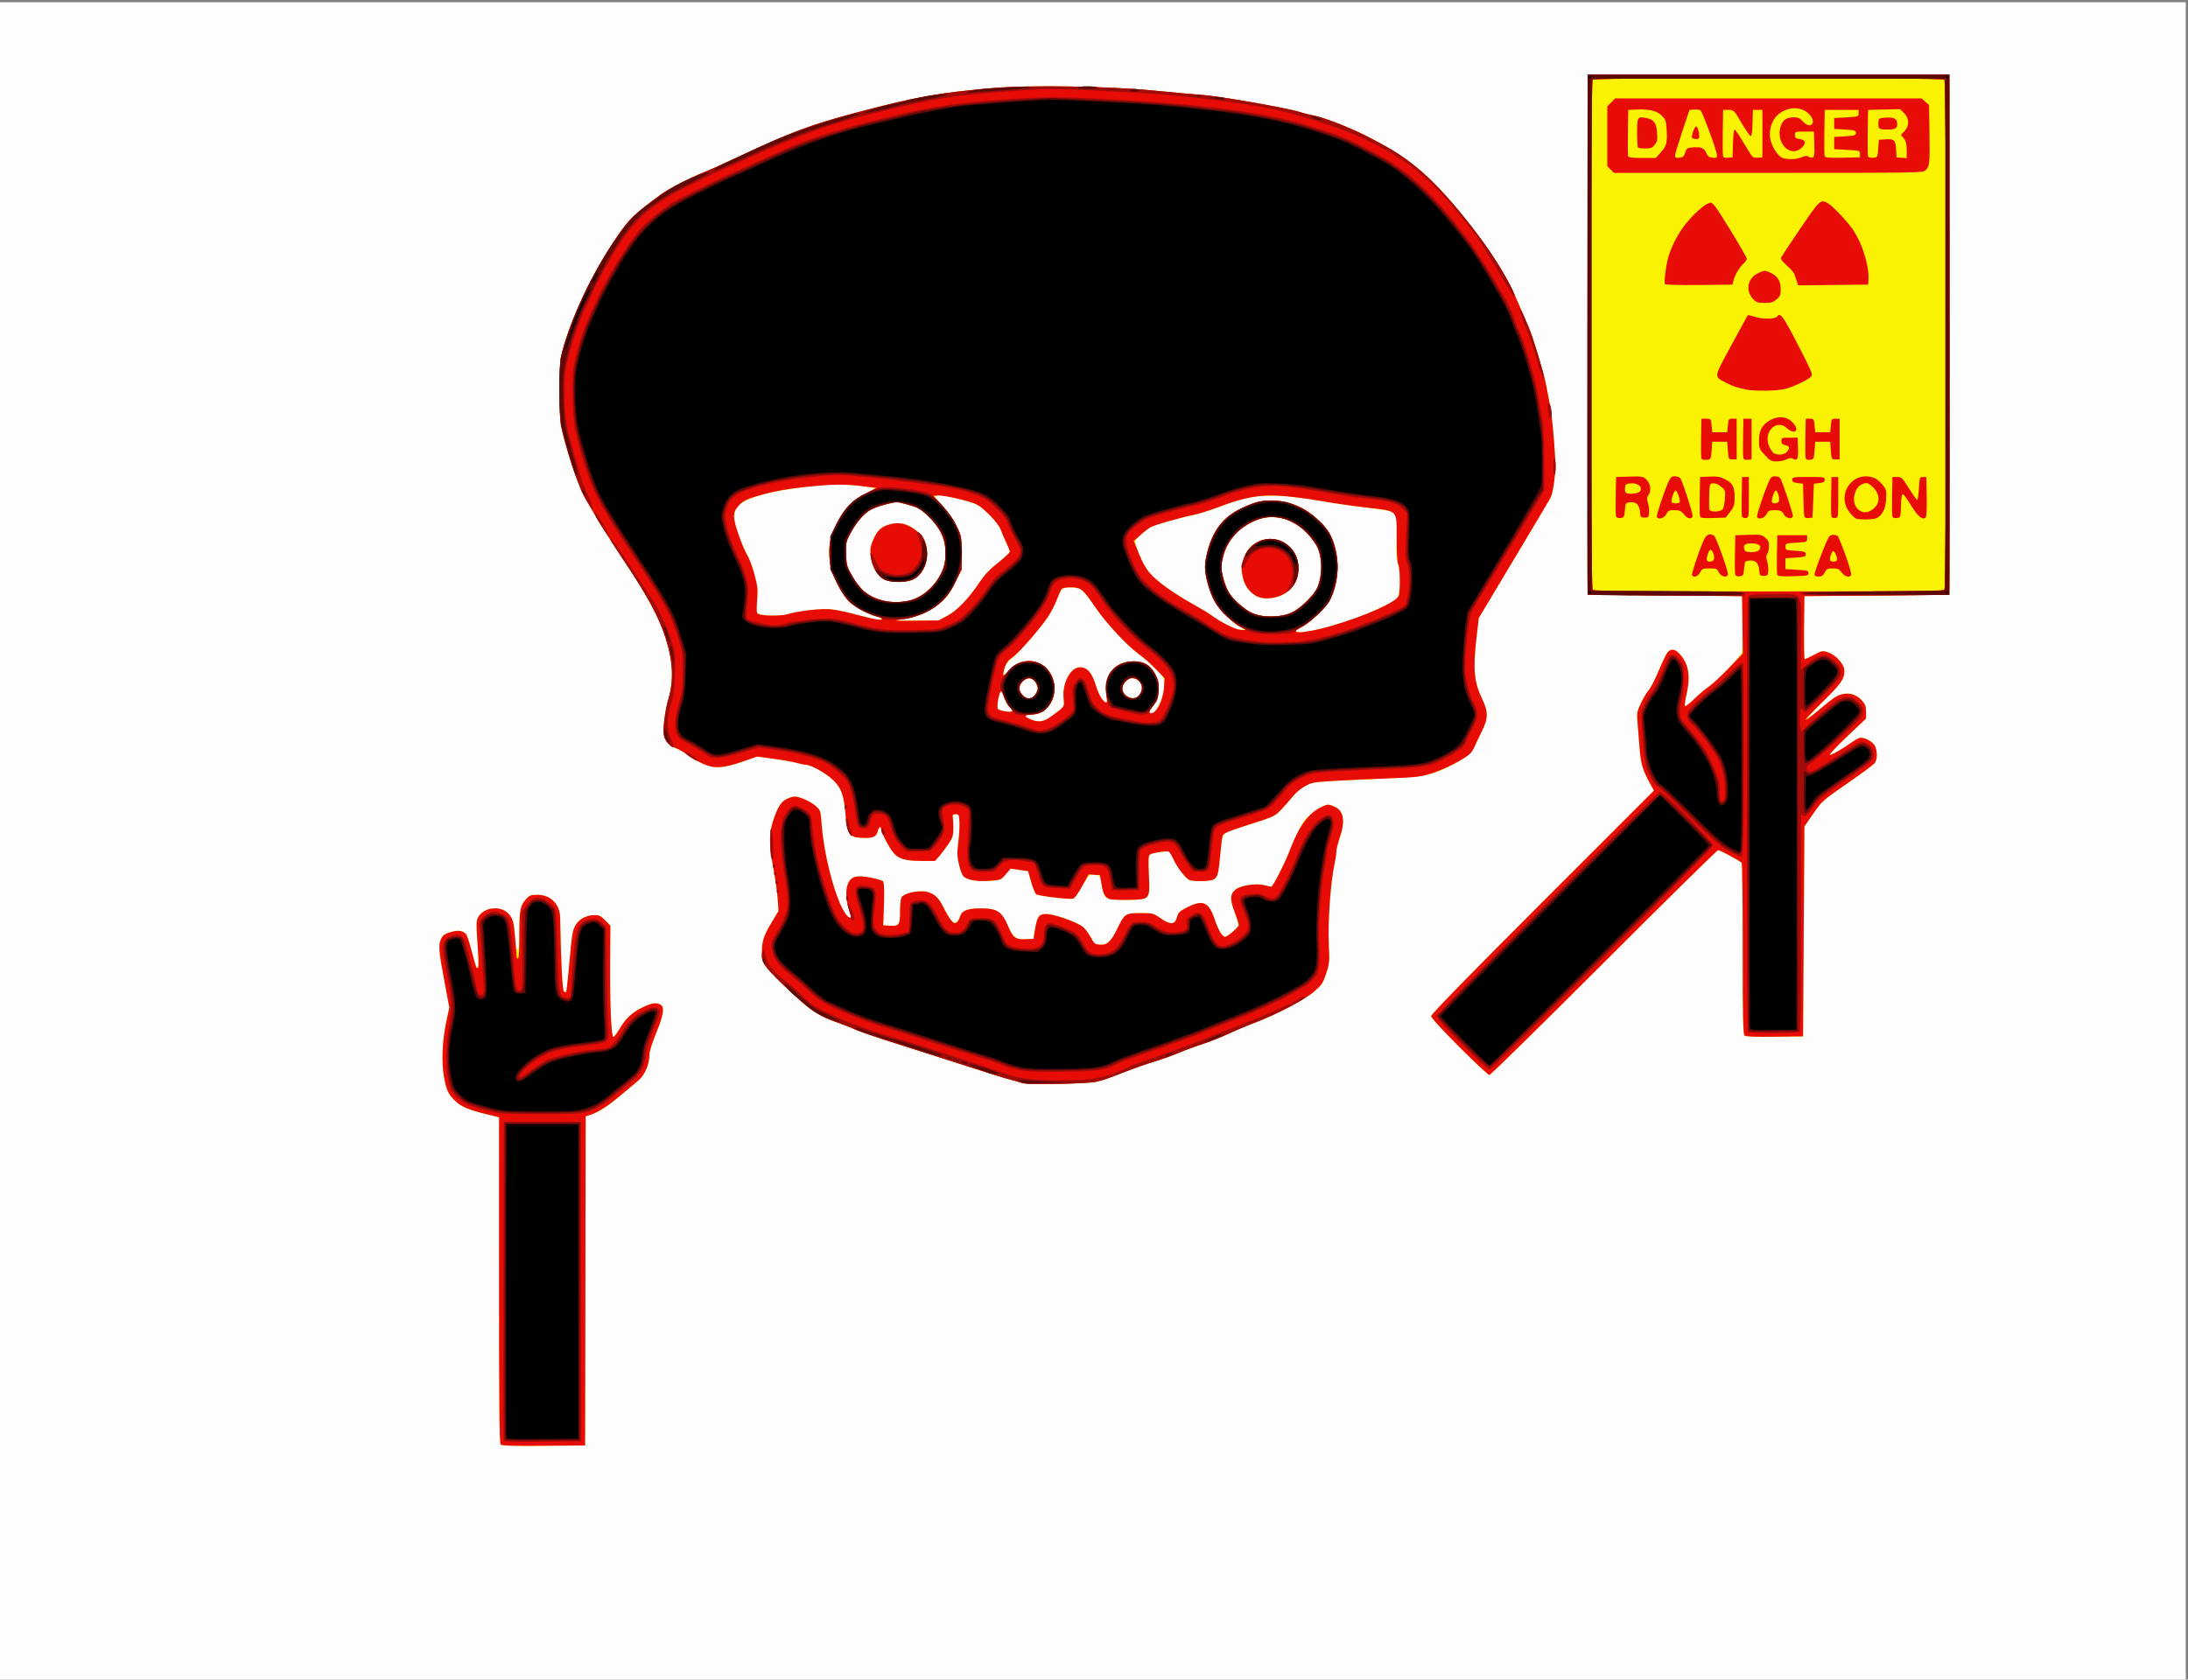
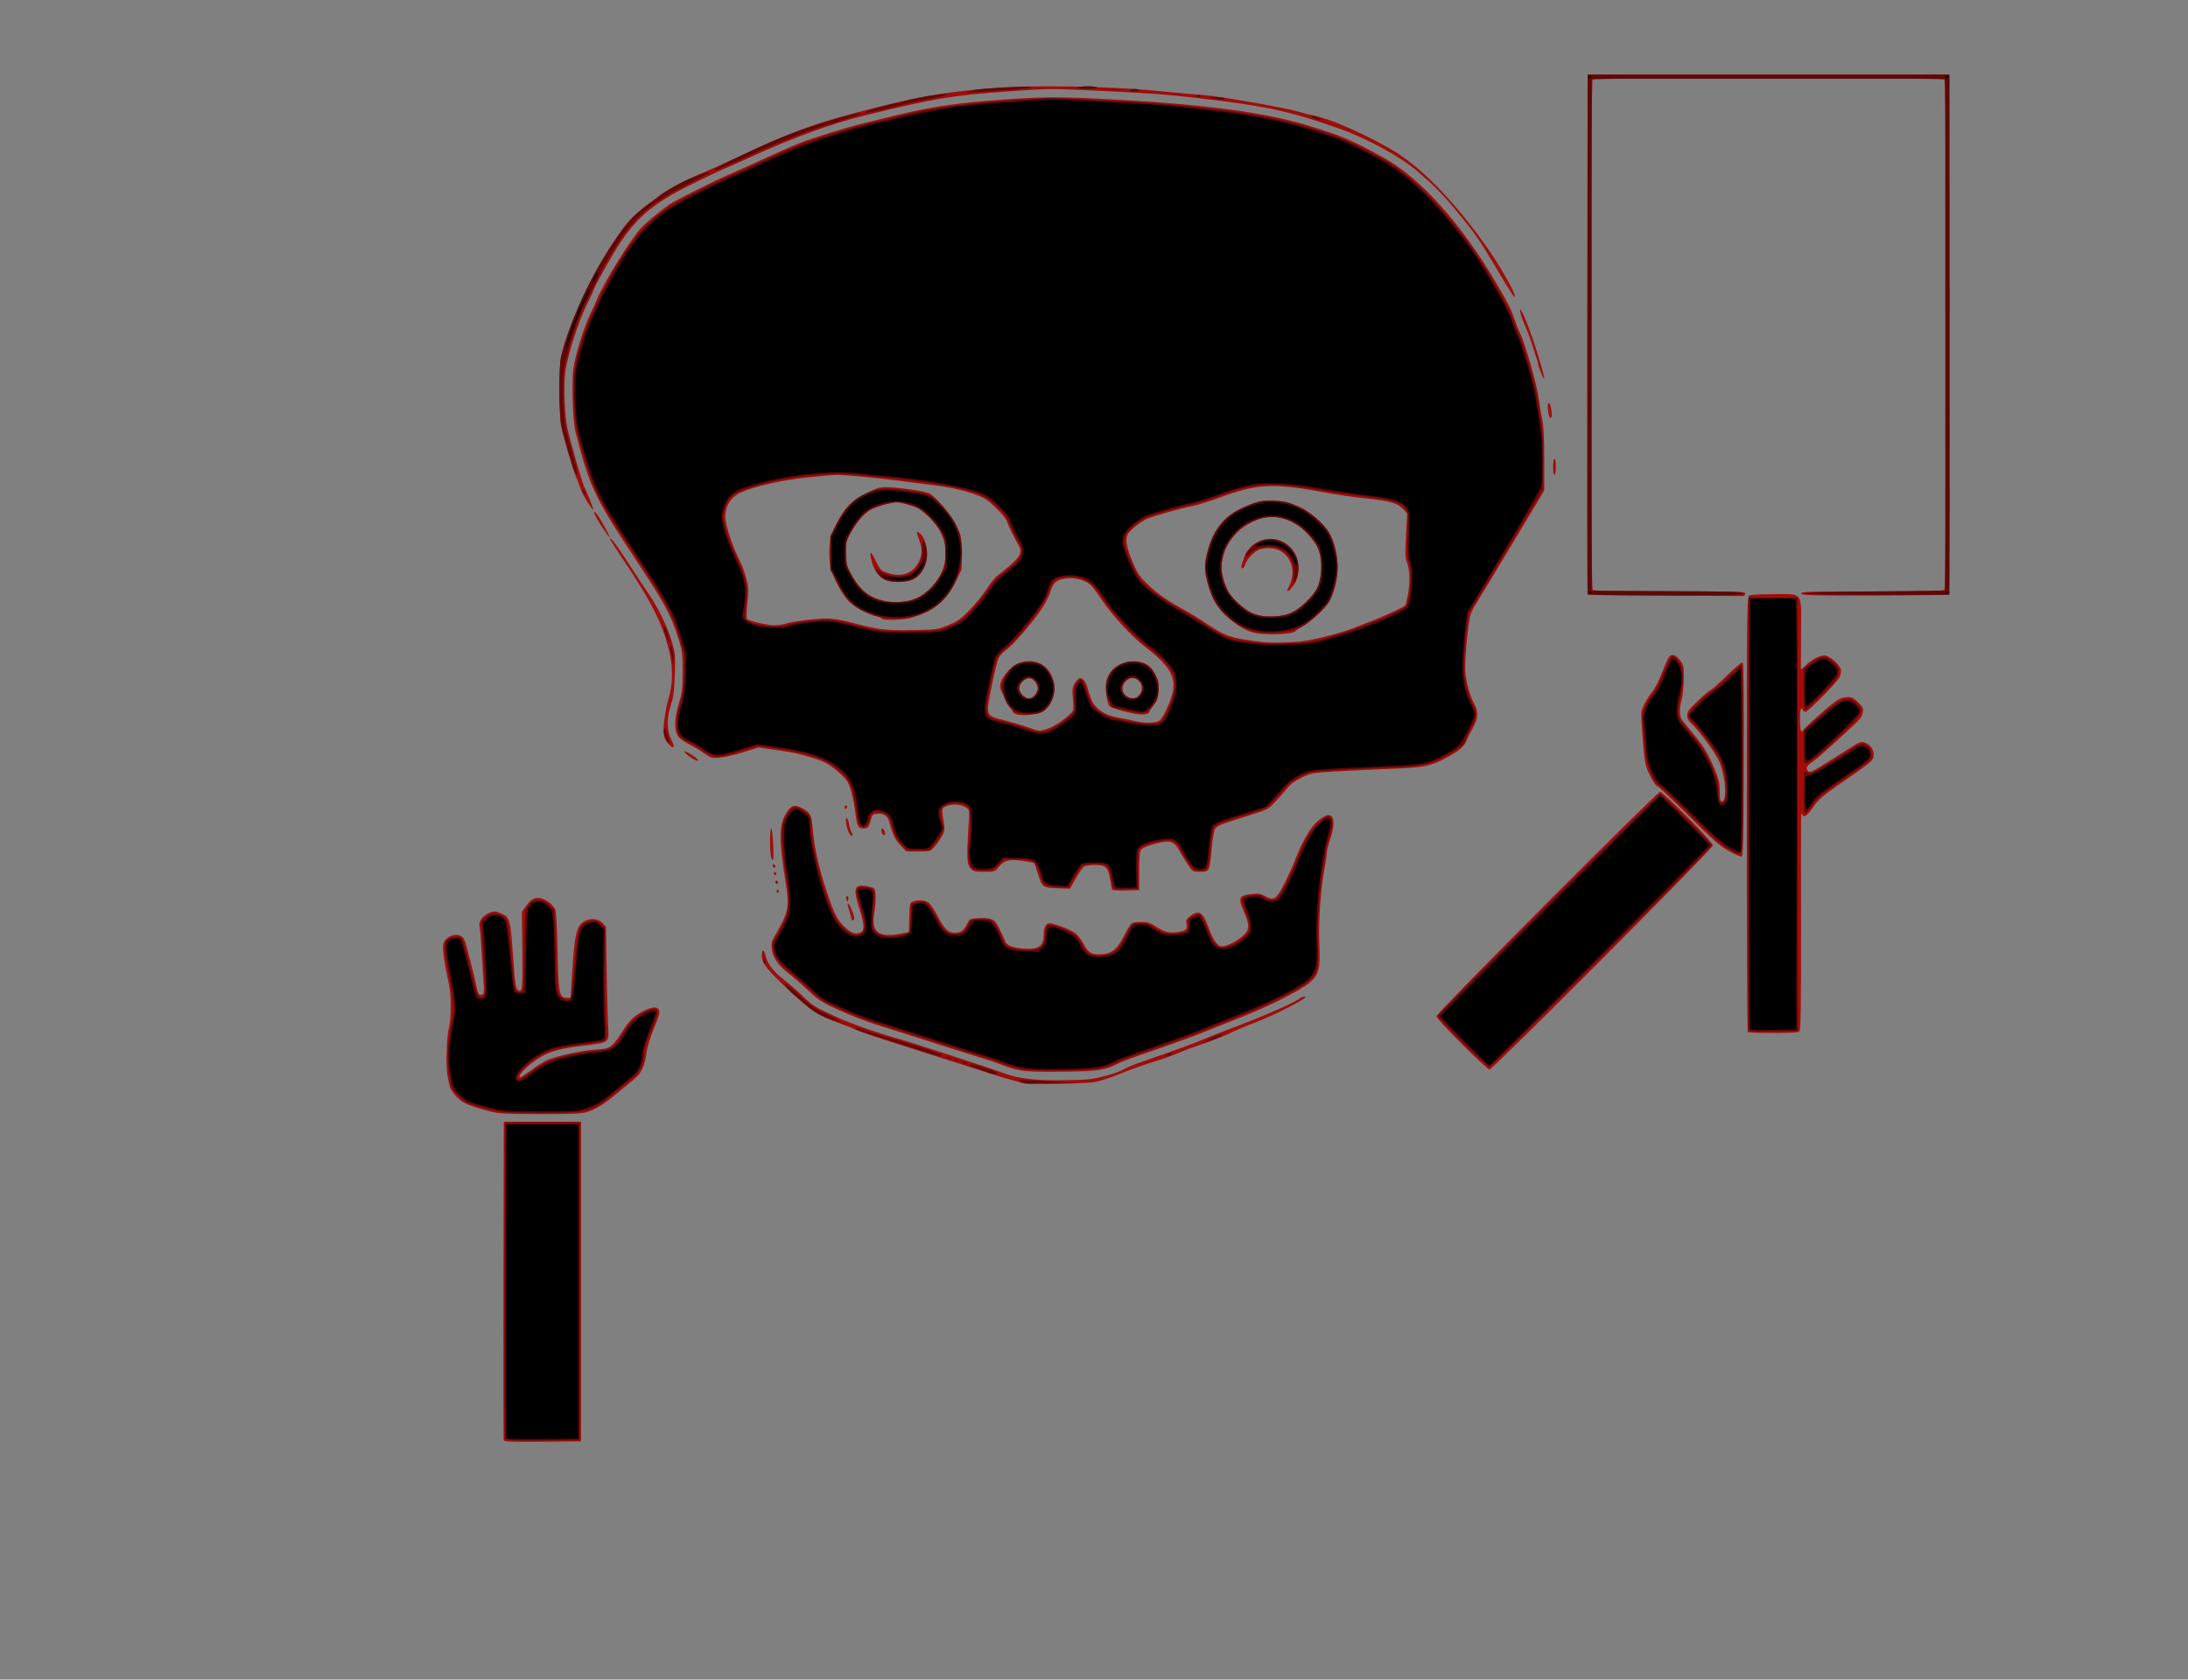
<svg xmlns="http://www.w3.org/2000/svg" version="1.1" viewBox="0 0 1033.6 793.6">
  <rect x="0" y="0" width="1033.6" height="793.6" fill="#808080" stroke="none" />
  <g transform="translate(-1.046 1.046)">
-     <path d="m0 396.8v-396.8h1033.6v793.6h-1033.6z" fill="#fdfdfd" />
-     <path d="m237.58 681.48c-0.601-0.601-0.777-18.226-0.777-77.697v-76.92l-5.92-1.444c-8.387-2.046-11.961-3.561-14.773-6.263-3.332-3.201-4.181-5.035-5.337-11.522-1.238-6.948-0.795-16.977 1.154-26.133l1.383-6.499-2.432-13.021c-2.648-14.181-2.819-16.758-1.303-19.689 0.78-1.508 1.768-2.163 4.424-2.936 3.589-1.044 5.792-0.705 7.309 1.123 0.426 0.513 1.525 3.927 2.443 7.587 3.03 12.08 3.957 10.904 2.868-3.64-0.597-7.969-0.581-10.252 0.08-11.627 2.662-5.536 11.61-6.326 15.218-1.344 1.534 2.118 1.851 3.312 2.223 8.387 0.496 6.764 0.829 8.327 1.668 7.809 0.327-0.202 0.594-4.41 0.594-9.353 0-9.6 0.474-11.592 3.548-14.909 1.26-1.359 2.086-1.63 4.967-1.63 6.247 0 10.641 4.424 10.741 10.815 0.299 19.179 1.032 34.049 1.711 34.728 0.425 0.425 0.93 0.614 1.122 0.422s0.915-6.769 1.606-14.613c1.122-12.748 1.424-14.55 2.842-16.97 1.781-3.04 5.127-4.781 9.186-4.781 1.963 0 2.871 0.465 4.836 2.477l2.419 2.477-0.118 16.883c-0.13 18.529 0.546 35.763 1.402 35.763 0.301 0 1.802-1.957 3.335-4.349 3.302-5.152 5.776-7.37 10.964-9.829 4.093-1.941 6.054-2.223 8.042-1.159 2.093 1.12 1.551 4.809-1.962 13.355-2.006 4.879-3.2 8.738-3.2 10.34 0 4.472-2.205 9.62-5.193 12.123-1.47 1.232-5.44 4.559-8.822 7.394-5.902 4.947-10.528 7.861-14.324 9.022l-1.778 0.544-0.142 77.76-0.142 77.76-19.543 0.169c-14.665 0.127-19.737-0.025-20.32-0.608zm246.58-170.74c-3.28-0.983-6.308-1.842-8.64-2.451-1.232-0.322-9.872-3.058-19.2-6.079-9.328-3.022-24.016-7.715-32.64-10.43s-16.976-5.573-18.56-6.352-5.184-2.213-8-3.187c-9.227-3.192-12.804-5.511-22.538-14.611-5.004-4.678-10.116-9.839-11.36-11.468-2.039-2.67-2.262-3.361-2.258-7.001 5e-3 -5.503 0.832-8.079 4.62-14.395l3.241-5.404-0.375-5.559c-0.206-3.058-1.112-9.511-2.012-14.34-2.023-10.851-2.101-16.796-0.291-22.31 2.57-7.829 4.224-10.094 8.33-11.411 1.984-0.636 2.848-0.544 6.021 0.643 2.037 0.762 4.712 2.31 5.945 3.439 2.198 2.014 2.251 2.181 2.751 8.716 1.296 16.916 7.8 39.64 12.451 43.5 1.488 1.235 1.689 0.362 0.616-2.675-1.526-4.322-1.86-9.448-0.806-12.399 1.38-3.865 4.01-4.675 10.825-3.332 2.854 0.562 5.507 1.341 5.896 1.731 0.644 0.647 0.723 7.016 0.218 17.599l-0.153 3.2 3.09 0.197c4.456 0.284 4.91-0.337 4.91-6.718 0-2.972 0.286-5.938 0.635-6.59 1.181-2.206 8.859-3.752 12.632-2.544 3.428 1.098 5.035 2.803 7.986 8.476 3.598 6.915 5.167 7.556 7.106 2.9 1.263-3.033 4.093-3.952 11.181-3.63 6.697 0.304 8.023 1.25 11.302 8.059 2.852 5.921 4.042 6.769 9.048 6.45l3.117-0.199 0.787-4.717c1.039-6.23 2.075-7.372 6.286-6.929 4.398 0.462 14.193 4.119 16.453 6.141 1.023 0.915 2.635 3.104 3.583 4.864 1.599 2.969 1.916 3.214 4.386 3.394 3.372 0.246 5.197-1.502 8.327-7.973 3.219-6.655 3.663-6.941 10.76-6.941 5.832 0 5.996 0.042 9.488 2.447 4.697 3.235 6.768 3.095 7.749-0.527 0.617-2.275 1.15-2.792 4.793-4.64 7.551-3.831 10.237-2.598 13.107 6.018 1.558 4.677 3.506 7.902 4.773 7.902 1.042 0 5.815-3.966 6.188-5.141 0.226-0.713-0.482-3.544-1.667-6.663-2.329-6.13-2.164-8.554 0.728-10.713 2.4-1.792 9.689-2.848 13.189-1.912 1.541 0.412 3.082 0.749 3.426 0.749 0.753 0 6.599-11.494 8.748-17.198 1.911-5.073 5.708-12.779 7.135-14.482 1.734-2.069 6.22-5.382 8.68-6.41 2.043-0.854 2.55-0.844 4.881 0.088 4.753 1.902 5.664 6.625 2.868 14.864-0.878 2.586-1.595 5.553-1.595 6.594 0 1.041-0.417 3.821-0.926 6.179-1.782 8.248-3.107 26.643-2.656 36.866 0.404 9.152 0.353 9.743-1.247 14.549-1.512 4.54-2.038 5.331-5.619 8.446-4.418 3.843-17.953 10.964-27.951 14.704-3.344 1.251-8.96 3.617-12.48 5.257-3.52 1.641-9.136 3.864-12.48 4.941-3.344 1.077-8.375 2.938-11.179 4.136-2.805 1.198-7.845 3.001-11.2 4.007-3.355 1.006-9.557 3.176-13.781 4.821-9.091 3.541-9.911 3.822-14.08 4.823-3.896 0.935-31.842 1.448-34.56 0.634zm206.23-17.144c-8.37-8.377-13.274-13.756-13.274-14.559 0-0.834 18.165-19.439 52.632-53.907l52.632-52.634-2.073-3.771c-3.227-5.869-4.113-8.861-4.671-15.763-0.284-3.52-0.72-8.891-0.969-11.935-0.435-5.338-0.378-5.692 1.597-9.92 1.127-2.412 2.76-5.13 3.63-6.04 0.87-0.911 2.998-5.048 4.729-9.194 1.731-4.146 3.639-8.081 4.24-8.744 1.814-2.005 3.772-1.494 6.354 1.657 3.677 4.487 4.422 10.221 2.432 18.728-0.596 2.547-0.88 4.835-0.631 5.084 0.249 0.249 2.245-1.292 4.435-3.424 2.19-2.132 5.286-4.749 6.878-5.816 3.741-2.506 15.216-14.454 15.675-16.321 0.194-0.789 0.271-7.051 0.171-13.915l-0.182-12.48-72.96-0.64v-245.76h170.88v245.76l-68.48 0.64-0.172 14.88c-0.095 8.184 0.049 14.888 0.32 14.898 0.27 0.01 2.254-0.913 4.407-2.05 3.77-1.992 4.013-2.036 6.579-1.19 3.745 1.236 7.746 5.681 7.746 8.606 0 3.93-1.196 5.667-10.112 14.685-9.336 9.444-9.602 10.431-0.799 2.973 2.975-2.521 6.143-4.952 7.04-5.403 4.623-2.324 9.022-1.631 12.133 1.912 1.633 1.86 1.978 2.798 1.978 5.376v3.123l-8.785 8.336c-4.832 4.585-8.58 8.541-8.33 8.792 0.452 0.452 6.174-2.816 10.971-6.264 1.373-0.987 2.994-1.794 3.602-1.794 2.274 0 5.737 1.973 6.687 3.81 1.315 2.543 1.244 6.602-0.145 8.283-0.616 0.745-6.433 5.038-12.928 9.54-11.642 8.069-11.866 8.269-16 14.235l-4.192 6.051-0.64 99.2-13.358 0.173c-9.314 0.121-13.625-0.048-14.24-0.558-0.731-0.607-0.883-7.561-0.891-40.813-6e-3 -22.045-0.221-40.386-0.48-40.758-0.633-0.91-10.113-6.043-11.162-6.043-0.457 0-24.734 23.904-53.949 53.12s-53.552 53.12-54.084 53.12c-0.532 0-6.941-5.979-14.241-13.286zm-165.74-69.988c-1.817-0.691-2.483-2.244-3.538-8.246-0.482-2.74-0.619-2.889-2.831-3.075-2.765-0.232-3.038 0.031-6.53 6.271-1.663 2.972-3.16 4.888-3.938 5.038-2.039 0.393-16.232-1.327-17.256-2.091-0.518-0.387-1.593-3.007-2.39-5.823l-1.448-5.12-8.243-1.172-2.315 2.688c-2.314 2.687-2.318 2.689-7.845 3.079-6.003 0.424-10.577-0.433-12.263-2.296-0.534-0.59-1.435-3.076-2.003-5.526-0.883-3.805-0.924-5.34-0.281-10.534 0.414-3.344 0.653-7.664 0.531-9.6-0.205-3.269-0.335-3.52-1.821-3.52-1.255 0-1.547 0.276-1.354 1.28 0.135 0.704 0.253 3.073 0.261 5.264 0.013 3.519-0.254 4.39-2.292 7.459-1.269 1.911-3.216 4.51-4.327 5.776l-2.02 2.301-6.174-0.01c-7.748-0.012-11.077-0.966-13.456-3.857-2.089-2.538-5.838-9.701-5.838-11.155 0-1.73-1.164-1.042-1.601 0.947-0.522 2.379-1.962 3.195-5.637 3.195-7.764 0-8.738-1.124-9.553-11.028-0.774-9.404-2.167-13.045-6.45-16.863-3.387-3.019-10.052-6.668-12.181-6.669-0.65-2.8e-4 -2.666-0.411-4.48-0.913-1.814-0.502-6.755-1.379-10.978-1.949l-7.68-1.036-6.72 2.335c-9.25 3.214-13.452 3.476-18.682 1.163-2.221-0.982-5.565-2.898-7.432-4.258-1.867-1.36-4.314-2.78-5.44-3.156-2.784-0.93-4.749-2.829-5.602-5.415-0.858-2.599 0.153-11.854 1.944-17.812 2.627-8.735 2.212-17.825-1.315-28.855-3.236-10.12-8.646-20.099-20.441-37.705-7.651-11.42-15.406-24.102-18.591-30.4-2.993-5.92-7.982-21.312-10.269-31.68-1.165-5.284-1.194-28.838-0.04-33.6 4.067-16.793 14.812-39.6 26.729-56.736 5.716-8.219 7.484-9.906 20.419-19.479 3.541-2.621 14.115-8.064 20.317-10.46 2.201-0.85 9.907-4.329 17.123-7.731 23.096-10.887 33.626-14.831 54.08-20.254 29.122-7.721 39.085-9.523 65.28-11.805 17.318-1.509 55.201-0.89 76.8 1.256 8.8 0.874 18.88 1.777 22.4 2.007 7.373 0.481 39.737 6.149 45.44 7.958 2.112 0.67 4.992 1.411 6.4 1.647 4.15 0.697 18.074 5.976 24.638 9.342 21.017 10.777 29.882 18.011 45.538 37.155 13.861 16.949 21.629 29.25 27.623 43.74 1.893 4.576 3.896 9.198 4.451 10.271 1.421 2.748 7.281 22.403 8.132 27.274 0.389 2.23 1.12 6.071 1.624 8.535 0.955 4.671 1.959 14.669 2.57 25.6 0.373 6.672-0.759 16.055-2.288 18.97-0.436 0.83-8.22 13.914-17.299 29.075l-16.507 27.565-1 8.595c-1.802 15.491-1.27 21.58 2.594 29.643 3.149 6.571 2.985 8.719-1.367 17.875-3.893 8.189-4.599 8.933-12.468 13.13-9.31 4.965-13.639 5.87-31.36 6.553-8.624 0.332-20.08 0.874-25.457 1.202-9.229 0.565-9.972 0.71-13.25 2.585-1.91 1.093-4.399 3.197-5.531 4.677-1.132 1.48-3.522 4.215-5.31 6.078-3.225 3.359-3.353 3.42-15.18 7.215-10.863 3.485-11.987 3.983-12.58 5.573-0.359 0.96-0.983 5.489-1.388 10.065-0.916 10.353-1.203 10.757-7.869 11.082-2.549 0.124-5.42-0.077-6.38-0.447-1.985-0.765-5.824-5.806-8.004-10.512l-1.472-3.178-4.281 0.439c-2.355 0.241-4.653 0.747-5.108 1.125-0.64 0.531-0.736 2.725-0.423 9.729 0.524 11.755 0.701 11.545-9.911 11.738-4.1 0.075-8.242-0.164-9.204-0.53zm-26.714-86.361c6.311-4.676 5.951-4.123 5.545-8.509-0.655-7.076 3.309-14.495 7.745-14.495 3.395 0 5.672 2.609 7.496 8.588 1.441 4.725 3.53 8.052 5.055 8.052 0.272 0 0.285-1.224 0.028-2.72-1.702-9.908 3.304-16.6 12.515-16.729 5.105-0.071 8.16 1.702 10.454 6.071 1.58 3.008 1.786 4.014 1.582 7.735-0.201 3.674-0.525 4.639-2.295 6.843-2.215 2.756-2.571 3.92-1.201 3.92 2.487 0 6.164-7.753 6.173-13.015 6e-3 -3.713-0.018-3.761-3.994-7.913-2.2-2.298-5.795-5.463-7.989-7.033-5.605-4.012-15.489-14.686-20.782-22.443-2.464-3.611-5.209-7.139-6.1-7.84-1.884-1.482-7.591-1.773-9.29-0.475-0.576 0.44-1.767 2.737-2.648 5.104-0.881 2.367-2.781 6.042-4.224 8.166-3.755 5.529-12.716 15.861-16.542 19.072-2.384 2.001-3.457 3.446-3.968 5.345-0.385 1.431-0.556 2.747-0.378 2.925 0.177 0.177 1.247-0.73 2.377-2.017 8.039-9.156 21.639-3.844 21.69 8.471 0.029 6.956-4.8 12.294-11.121 12.294-3.11 0-3.345 0.806-0.59 2.024 4.131 1.827 6.518 1.503 10.462-1.419zm-18.577-2.446c0-0.309-0.451-0.936-1.002-1.393-1.164-0.966-2.844-4.053-3.461-6.361-0.236-0.882-0.696-1.49-1.023-1.351-0.939 0.401-2.148 7.303-1.435 8.189 0.918 1.139 6.921 1.934 6.921 0.916zm9.251-6.236c0.57-0.219 1.48-1.256 2.023-2.306 0.812-1.57 0.849-2.241 0.209-3.787-1.398-3.375-4.227-4.024-6.712-1.539-2.002 2.002-2.002 4.456 0 6.458 1.605 1.605 2.646 1.877 4.48 1.173zm49.28 0c0.57-0.219 1.48-1.256 2.023-2.306 1.661-3.212-0.594-6.897-4.221-6.897-1.872 0-4.493 2.8-4.493 4.8 0 3.13 3.687 5.555 6.691 4.402zm91.206-33.6c10.029-2.843 19.216-6.321 26.99-10.215 3.965-1.986 5.022-2.834 5.6-4.494 1.048-3.005 0.886-12.083-0.274-15.37-0.796-2.255-0.902-4.426-0.551-11.202 0.49-9.45 0.217-11.34-1.832-12.68-0.855-0.559-5.932-1.454-12.63-2.228-6.16-0.711-16.096-2.164-22.08-3.229-5.984-1.065-14.488-2.123-18.897-2.352-9.788-0.508-16.679 0.763-28.463 5.248-4.224 1.608-9.84 3.361-12.48 3.895-5.649 1.144-17.686 4.54-19.52 5.507-2.076 1.095-6.736 5.071-7.402 6.315-0.967 1.807 3.286 11.744 6.69 15.628 3.503 3.998 10.934 9.36 19.948 14.393 3.849 2.149 7.863 4.554 8.921 5.345 4.396 3.287 10.342 6.421 12.924 6.813 3.103 0.471 3.671-0.199 0.999-1.178-3.224-1.181-10.317-8.313-12.448-12.519-2.38-4.695-4.33-11.793-4.33-15.762 0-3.757 1.915-11.006 3.972-15.04 3.492-6.847 8.218-10.818 17.242-14.49 8.03-3.268 17.518-2.395 25.932 2.385 4.215 2.394 10.223 8.301 12.035 11.831 4.633 9.026 4.635 21.52 3e-3 30.66-1.825 3.601-9.608 11.085-13.49 12.971-1.56 0.758-2.837 1.609-2.837 1.891 0 1.302 7.326 0.328 15.977-2.125zm-180.56-5.037c4.691-2.503 9.957-7.96 15.136-15.686 2.555-3.811 4.836-6.224 8.92-9.433 3.018-2.372 5.487-4.694 5.487-5.16s-0.757-2.413-1.682-4.327-2.088-4.632-2.584-6.04c-1.078-3.06-7.771-10.098-11.377-11.965-2.676-1.385-14.803-4.355-17.785-4.355-0.974 0-1.772 0.336-1.772 0.746 0 0.41 1.679 2.498 3.731 4.64 2.319 2.42 4.663 5.783 6.192 8.884 2.446 4.959 2.461 5.04 2.488 12.902l0.027 7.912-3.025 6.093c-2.293 4.62-3.836 6.811-6.379 9.063-5.484 4.856-11.796 7.591-19.994 8.666-2.64 0.346-0.339 0.46 7.36 0.364l11.2-0.139 4.057-2.165zm-31.257 1.325c0-0.324-0.936-0.781-2.08-1.015-2.885-0.591-9.244-3.92-12.367-6.473-3.918-3.203-9.167-13.573-9.757-19.275-0.797-7.703 0.047-12.294 3.415-18.579 3.781-7.056 7.442-10.847 13.136-13.601 2.449-1.185 4.453-2.346 4.453-2.58 0-0.586-11.886-1.889-17.143-1.879-9.146 0.017-27.097 2.397-35.244 4.673-13.87 3.874-15.926 7.086-11.958 18.679 0.964 2.816 2.705 6.881 3.869 9.033s2.886 6.739 3.827 10.194c1.517 5.57 1.661 6.948 1.27 12.16l-0.441 5.879 2.085 0.727c2.663 0.928 10.226 0.941 12.572 0.02 2.683-1.052 13.333-2.47 18.442-2.456 3.155 9e-3 7.224 0.749 13.76 2.501 9.617 2.579 12.16 2.995 12.16 1.992zm194.44-3.109c2.041-1.004 5.01-3.378 7.425-5.938 3.431-3.637 4.193-4.889 5.167-8.489 1.417-5.234 1.084-11.66-0.829-15.984-0.742-1.676-2.975-4.753-4.963-6.838-6.573-6.891-15.758-9.384-23.457-6.368-8.73 3.42-14.306 9.501-16.288 17.76-1.038 4.325-1.037 4.817 0.024 9.318 0.616 2.613 1.917 6.007 2.89 7.542 1.925 3.036 6.792 7.383 10.249 9.153 5.199 2.663 14.194 2.592 19.783-0.157zm-17.508-7.734c-3.089-1.884-5.242-4.908-5.996-8.421-0.968-4.514-0.886-5.833 0.608-9.826 3.22-8.607 13.991-11.392 20.831-5.387 3.317 2.913 4.745 6.146 4.745 10.746 0 4.705-1.5 7.992-4.941 10.831-4.118 3.397-11.43 4.383-15.246 2.057zm-162.82 2.091c7.548-2.118 14.715-10.176 15.984-17.97 1.38-8.481-1.195-15.491-8.045-21.899-3.567-3.337-4.553-3.885-9.34-5.194l-5.352-1.464-5.44 1.378c-3.059 0.775-6.557 2.157-7.992 3.159-3.022 2.109-6.388 6.405-8.888 11.341-1.647 3.253-1.786 4.054-1.58 9.138 0.211 5.221 0.4 5.875 3.003 10.372 1.677 2.897 3.959 5.758 5.757 7.216 5.526 4.483 14.297 6.054 21.893 3.923zm-12.99-9.901c-3.05-1.611-5.62-6.474-6.076-11.5-0.274-3.022-0.036-4.274 1.44-7.563 1.972-4.394 3.98-6.022 8.749-7.09 3.877-0.869 7.79 0.286 11.627 3.43 3.44 2.819 4.898 6.127 4.89 11.097-8e-3 4.857-2.702 9.784-6.376 11.658-3.469 1.77-10.872 1.753-14.254-0.033z" fill="#f9f303" />
-     <path d="m237.58 681.48c-0.601-0.601-0.777-18.226-0.777-77.697v-76.92l-5.92-1.444c-8.387-2.046-11.961-3.561-14.773-6.263-3.332-3.201-4.181-5.035-5.337-11.522-1.238-6.948-0.795-16.977 1.154-26.133l1.383-6.499-2.432-13.021c-2.648-14.181-2.819-16.758-1.303-19.689 0.78-1.508 1.768-2.163 4.424-2.936 3.576-1.04 5.793-0.705 7.291 1.101 0.416 0.501 1.587 4.138 2.603 8.082 1.016 3.944 2.032 7.357 2.258 7.583 1.093 1.093 1.201-1.274 0.503-11.047-0.606-8.496-0.595-10.945 0.055-12.298 2.639-5.487 11.606-6.294 15.176-1.367 1.562 2.156 1.84 3.337 2.502 10.627 0.41 4.511 0.743 8.562 0.74 9.002-3e-3 0.44 0.283 0.8 0.635 0.8 0.402 0 0.64-4.181 0.64-11.263 0-12.06 0.345-13.73 3.548-17.186 1.26-1.359 2.086-1.63 4.967-1.63 6.247 0 10.641 4.424 10.741 10.815 0.299 19.179 1.032 34.049 1.711 34.728 0.425 0.425 0.93 0.614 1.122 0.422s0.915-6.769 1.606-14.613c1.122-12.748 1.424-14.55 2.842-16.97 1.781-3.04 5.127-4.781 9.186-4.781 1.963 0 2.871 0.465 4.836 2.477l2.419 2.477-0.118 16.883c-0.141 20.099 0.542 35.766 1.558 35.756 0.387-4e-3 1.711-1.762 2.943-3.906 2.779-4.837 6.015-7.817 11.107-10.225 4.184-1.979 6.139-2.267 8.135-1.199 2.093 1.12 1.551 4.809-1.962 13.355-2.006 4.879-3.2 8.738-3.2 10.34 0 4.472-2.205 9.62-5.193 12.123-1.47 1.232-5.44 4.559-8.822 7.394-5.902 4.947-10.528 7.861-14.324 9.022l-1.778 0.544-0.142 77.76-0.142 77.76-19.543 0.169c-14.665 0.127-19.737-0.025-20.32-0.608zm246.58-170.74c-3.28-0.983-6.308-1.842-8.64-2.451-1.232-0.322-9.872-3.058-19.2-6.079-9.328-3.022-24.016-7.715-32.64-10.43s-16.976-5.573-18.56-6.352-5.184-2.213-8-3.187c-9.227-3.192-12.804-5.511-22.538-14.611-5.004-4.678-10.116-9.839-11.36-11.468-2.039-2.67-2.262-3.361-2.258-7.001 5e-3 -5.503 0.832-8.079 4.62-14.395l3.241-5.404-0.375-5.559c-0.206-3.058-1.112-9.511-2.012-14.34-2.023-10.851-2.101-16.796-0.291-22.31 2.57-7.829 4.224-10.094 8.33-11.411 1.984-0.636 2.848-0.544 6.021 0.643 2.037 0.762 4.712 2.31 5.945 3.439 2.198 2.014 2.251 2.181 2.751 8.716 1.296 16.916 7.8 39.64 12.451 43.5 1.488 1.235 1.689 0.362 0.616-2.675-1.526-4.322-1.86-9.448-0.806-12.399 1.38-3.865 4.01-4.675 10.825-3.332 2.854 0.562 5.507 1.341 5.896 1.731 0.644 0.647 0.723 7.016 0.218 17.599l-0.153 3.2 3.09 0.197c4.456 0.284 4.91-0.337 4.91-6.718 0-2.972 0.286-5.938 0.635-6.59 1.181-2.206 8.859-3.752 12.632-2.544 3.357 1.075 5.146 2.874 7.295 7.335 1.018 2.112 2.548 4.704 3.401 5.76 1.272 1.575 1.755 1.796 2.687 1.227 0.625-0.381 1.378-1.625 1.673-2.765 0.721-2.783 3.52-3.902 9.757-3.902 7.905 0 10.04 1.422 13.092 8.718 2.164 5.175 3.451 6.078 8.332 5.847l3.503-0.166 0.787-4.717c1.04-6.23 2.076-7.372 6.287-6.929 4.398 0.462 14.193 4.119 16.453 6.141 1.023 0.915 2.635 3.104 3.583 4.864 1.599 2.969 1.916 3.214 4.386 3.394 3.372 0.246 5.197-1.502 8.327-7.973 3.219-6.655 3.663-6.941 10.76-6.941 5.832 0 5.996 0.042 9.488 2.447 4.697 3.235 6.768 3.095 7.749-0.527 0.617-2.275 1.15-2.792 4.793-4.64 7.551-3.831 10.237-2.598 13.107 6.018 1.573 4.724 3.507 7.902 4.807 7.902 1.125 0 6.467-4.597 6.467-5.565 0-0.565-0.909-3.42-2.02-6.345-2.287-6.019-2.11-8.459 0.768-10.608 2.4-1.792 9.689-2.848 13.189-1.912 1.541 0.412 3.082 0.749 3.426 0.749 0.753 0 6.599-11.494 8.748-17.198 4.386-11.643 8.979-17.82 15.367-20.67 2.525-1.126 2.829-1.135 5.305-0.144 4.779 1.912 5.694 6.618 2.893 14.873-0.878 2.586-1.595 5.553-1.595 6.594 0 1.041-0.417 3.821-0.926 6.179-1.782 8.248-3.107 26.643-2.656 36.866 0.404 9.152 0.353 9.743-1.247 14.549-1.512 4.54-2.038 5.331-5.619 8.446-4.418 3.843-17.953 10.964-27.951 14.704-3.344 1.251-8.96 3.617-12.48 5.257-3.52 1.641-9.136 3.864-12.48 4.941-3.344 1.077-8.375 2.938-11.179 4.136-2.805 1.198-7.845 3.001-11.2 4.007-3.355 1.006-9.557 3.176-13.781 4.821-9.091 3.541-9.911 3.822-14.08 4.823-3.896 0.935-31.842 1.448-34.56 0.634zm206.23-17.144c-8.37-8.377-13.274-13.756-13.274-14.559 0-0.834 18.165-19.439 52.632-53.907l52.632-52.634-2.073-3.771c-3.227-5.869-4.113-8.861-4.671-15.763-0.284-3.52-0.72-8.891-0.969-11.935-0.435-5.338-0.378-5.692 1.597-9.92 1.127-2.412 2.76-5.13 3.63-6.04 0.87-0.911 2.998-5.048 4.729-9.194 1.731-4.146 3.639-8.081 4.24-8.744 1.814-2.005 3.772-1.494 6.354 1.657 3.677 4.487 4.422 10.221 2.432 18.728-0.596 2.547-0.88 4.835-0.631 5.084 0.249 0.249 2.245-1.292 4.435-3.424 2.19-2.132 5.3-4.759 6.911-5.838s5.864-5.037 9.453-8.795l6.524-6.833-0.173-13.533-0.173-13.533-72.96-0.64v-245.76h170.88v245.76l-68.48 0.64-0.172 14.88c-0.095 8.184 0.049 14.888 0.32 14.898 0.27 0.01 2.254-0.913 4.407-2.05 3.77-1.992 4.013-2.036 6.579-1.19 3.789 1.25 7.746 5.679 7.746 8.668 0 3.965-1.548 6.19-10.181 14.637-4.634 4.534-8.28 8.389-8.101 8.568 0.179 0.179 2.349-1.371 4.823-3.443 8.194-6.863 9.651-7.887 12.206-8.575 3.576-0.963 7.04 0.1 9.515 2.918 1.633 1.86 1.978 2.798 1.978 5.376v3.123l-8.785 8.336c-4.832 4.585-8.58 8.541-8.33 8.792 0.452 0.452 6.174-2.816 10.971-6.264 1.373-0.987 2.994-1.794 3.602-1.794 2.274 0 5.737 1.973 6.687 3.81 1.315 2.543 1.244 6.602-0.145 8.283-0.616 0.745-6.433 5.038-12.928 9.54-11.642 8.069-11.866 8.269-16 14.235l-4.192 6.051-0.64 99.2-13.358 0.173c-9.314 0.121-13.625-0.048-14.24-0.558-0.731-0.607-0.883-7.561-0.891-40.813-6e-3 -22.045-0.221-40.386-0.48-40.758-0.633-0.91-10.113-6.043-11.162-6.043-0.457 0-24.734 23.904-53.949 53.12s-53.552 53.12-54.084 53.12c-0.532 0-6.941-5.979-14.241-13.286zm229.16-215.96c1.117-1.117 1.117-239.91 0-241.02-1.116-1.116-165.03-1.116-166.14 0-1.117 1.117-1.117 239.91 0 241.02 0.589 0.589 19.911 0.768 83.072 0.768s82.483-0.179 83.072-0.768zm-119.19-6.851c-0.363-0.587 2.95-10.663 5.333-16.221 1.324-3.088 2.902-3.862 5.072-2.486 0.939 0.596 6.517 16.079 6.517 18.091 0 2.021-3.282 1.353-4.35-0.885-0.763-1.6-1.155-1.76-4.308-1.76-3.207 0-3.544 0.145-4.462 1.92-0.959 1.855-3.032 2.587-3.802 1.341zm10.319-7.496c0.49-1.277-0.487-4.211-1.516-4.553-0.804-0.267-2.315 4.116-1.739 5.047 0.576 0.932 2.84 0.588 3.256-0.495zm10.1 7.287c-0.184-0.481-0.255-4.892-0.156-9.803l0.179-8.929 6.178-0.182c5.759-0.17 6.301-0.077 7.991 1.377 1.473 1.267 1.8 2.049 1.744 4.178-0.038 1.44-0.411 3.032-0.83 3.537-0.581 0.7-0.588 1.499-0.029 3.365 0.403 1.346 0.637 3.455 0.52 4.687-0.192 2.015-0.406 2.24-2.133 2.24-1.779 0-1.935-0.188-2.127-2.56-0.281-3.467-1.691-4.912-4.56-4.671-2.26 0.19-2.274 0.21-2.593 3.711-0.298 3.274-0.443 3.534-2.084 3.723-1.056 0.121-1.898-0.148-2.099-0.671zm11.267-11.746c1.492-1.797-0.063-3.146-3.626-3.146-3.215 0-4.11 0.901-3.213 3.237 0.502 1.308 5.735 1.239 6.839-0.091zm8.565 11.724c-0.18-0.469-0.246-4.87-0.148-9.781l0.179-8.929h14.08v1.6c0 1.547-0.171 1.611-5.12 1.92s-5.12 0.373-5.12 1.92c0 1.536 0.192 1.613 4.8 1.92 4.267 0.284 4.8 0.462 4.8 1.6s-0.533 1.316-4.8 1.6l-4.8 0.32v5.12l5.44 0.32c4.907 0.289 5.44 0.445 5.44 1.6 0 1.194-0.487 1.292-7.212 1.461-5.543 0.139-7.288-0.016-7.539-0.671zm17.631-0.317c0-0.62 1.52-5.011 3.378-9.76 2.99-7.642 3.56-8.653 4.96-8.799 0.87-0.091 1.961 0.082 2.425 0.385 0.93 0.607 6.517 16.092 6.517 18.064 0 2.023-2.864 1.586-4.48-0.683-1.165-1.636-1.784-1.92-4.187-1.92-2.486 0-2.938 0.227-3.813 1.92-0.766 1.48-1.429 1.92-2.896 1.92-1.39 0-1.904-0.304-1.904-1.126zm10.515-6.48c0.539-0.872-0.969-4.642-1.752-4.381-0.806 0.269-1.823 3.626-1.337 4.413 0.438 0.709 2.646 0.686 3.09-0.032zm9.248-19.699c-0.571-0.152-1.952-1.415-3.07-2.806-6.717-8.358 0.99-19.961 11.053-16.64 1.332 0.439 3.141 1.824 4.307 3.296 1.885 2.38 1.995 2.808 1.767 6.851-0.27 4.782-1.998 8.057-4.815 9.128-1.559 0.593-7.263 0.698-9.241 0.17zm8.558-5.18c2.647-2.518 2.487-6.333-0.396-9.389-1.185-1.257-2.64-2.286-3.232-2.286-6.188 0-8.477 10.407-2.92 13.273 2.051 1.058 4.343 0.498 6.547-1.599zm-122.1 4.177c-0.184-0.481-0.255-4.892-0.156-9.803l0.179-8.929 6.333-0.184c5.781-0.168 6.463-0.062 7.83 1.222 2.035 1.911 2.601 5.229 1.246 7.296-0.874 1.333-0.932 2.017-0.339 3.997 0.393 1.314 0.619 3.397 0.502 4.628-0.192 2.015-0.406 2.24-2.133 2.24-1.779 0-1.935-0.188-2.127-2.56-0.281-3.467-1.691-4.912-4.56-4.671-2.26 0.19-2.274 0.21-2.593 3.711-0.298 3.274-0.443 3.534-2.084 3.723-1.056 0.121-1.898-0.148-2.099-0.671zm11.45-12.135c1.166-1.861-1.211-3.819-4.354-3.588-2.158 0.159-2.628 0.44-2.804 1.677-0.394 2.782 0.283 3.4 3.499 3.189 1.945-0.127 3.217-0.571 3.66-1.278zm7.81 12.344c-0.363-0.587 2.95-10.663 5.333-16.221 1.129-2.633 1.553-3.04 3.168-3.04 1.025 0 2.203 0.408 2.617 0.906 0.867 1.045 5.774 16.136 5.792 17.814 0.015 1.405-2.181 1.496-3.323 0.138-2.195-2.613-2.652-2.858-5.335-2.858-2.484 0-2.936 0.228-3.811 1.92-0.982 1.9-3.607 2.692-4.442 1.341zm10.796-7.027c0.468-0.757-1.208-5.516-1.939-5.505-0.737 0.011-2.297 4.717-1.82 5.489 0.462 0.747 3.3 0.76 3.759 0.017zm9.616 6.799c-0.18-0.47-0.248-4.873-0.149-9.784l0.179-8.929 4.48-0.179c3.632-0.145 5.025 0.097 7.358 1.28 3.554 1.802 4.461 3.547 4.473 8.609 8e-3 3.489-0.237 4.274-2.101 6.72l-2.11 2.77-5.901 0.184c-4.465 0.139-5.98-0.024-6.229-0.671zm10.645-3.42c0.469-0.565 0.966-2.818 1.106-5.006 0.244-3.834 0.177-4.044-1.823-5.727-1.355-1.14-2.657-1.68-3.747-1.554-1.645 0.191-1.673 0.28-1.857 5.903-0.103 3.14-0.04 6.092 0.14 6.56 0.471 1.227 5.127 1.095 6.182-0.176zm9.203 3.441c-0.185-0.482-0.256-4.894-0.157-9.805l0.179-8.929h3.2v9.6c0 9.474-0.019 9.603-1.443 9.805-0.794 0.113-1.594-0.189-1.779-0.671zm7.1 0.207c-0.363-0.587 2.95-10.663 5.333-16.221 1.141-2.662 1.542-3.04 3.224-3.04 1.192 0 2.153 0.436 2.535 1.149 1.12 2.093 5.83 16.25 5.83 17.524 0 1.686-3.11 1.356-4.095-0.434-1.047-1.902-1.714-2.219-4.688-2.23-2.361-9e-3 -2.829 0.233-3.696 1.91-0.982 1.9-3.607 2.692-4.442 1.341zm10.304-7.457c0.481-1.254-0.581-5.087-1.406-5.075-0.766 0.011-2.353 4.692-1.861 5.489 0.587 0.95 2.854 0.663 3.267-0.413zm12.063 7.279c-0.169-0.464-0.384-4.155-0.476-8.203l-0.169-7.36-2.56-0.32c-2.027-0.253-2.56-0.587-2.56-1.6 0-1.209 0.427-1.28 7.68-1.28s7.68 0.071 7.68 1.28c0 1.013-0.533 1.347-2.56 1.6l-2.56 0.32-0.64 16-1.764 0.203c-1.034 0.119-1.891-0.146-2.071-0.64zm12.773-0.029c-0.185-0.482-0.256-4.894-0.157-9.805l0.179-8.929h3.2v9.6c0 9.474-0.019 9.603-1.443 9.805-0.794 0.113-1.594-0.189-1.779-0.671zm28.799-2e-3c-0.184-0.481-0.255-4.892-0.156-9.803l0.179-8.929h2.209c2.078 0 2.411 0.322 5.619 5.44 1.875 2.992 3.617 5.44 3.871 5.44 0.253 0 0.605-2.448 0.781-5.44 0.311-5.291 0.364-5.44 1.92-5.44h1.6l0.178 9.23c0.102 5.272-0.084 9.492-0.433 9.841-1.47 1.47-3.646-0.259-6.807-5.409-1.772-2.888-3.561-5.363-3.974-5.501-0.53-0.177-0.807 1.42-0.938 5.394-0.185 5.633-0.189 5.645-1.949 5.848-1.056 0.121-1.898-0.148-2.099-0.671zm-60.253-29.061c-2.635-2.83-2.765-3.152-2.762-6.88 0-4.632 1.309-7.195 4.75-9.322 4.666-2.884 9.484-2.036 12.228 2.152 2.011 3.07-0.846 4.076-3.8 1.339-5.063-4.692-11.404 1.934-8.345 8.72 0.634 1.407 1.659 2.829 2.277 3.159 1.794 0.96 4.763 0.697 5.858-0.519 1.733-1.924 1.583-2.94-0.49-3.331-1.522-0.287-1.92-0.692-1.92-1.956 0-1.521 0.175-1.594 3.84-1.594h3.84l0.19 4.738c0.208 5.184-0.293 6.326-2.304 5.25-0.974-0.521-1.738-0.458-3.109 0.257-1 0.521-3.093 0.95-4.653 0.952-2.551 4e-3 -3.112-0.294-5.6-2.965zm-29.988 1.539c-0.184-0.479-0.254-4.89-0.156-9.801l0.179-8.929h2.24c2.219 0 2.243 0.03 2.56 3.2l0.32 3.2h7.04l0.32-3.2c0.306-3.058 0.405-3.2 2.24-3.2h1.92v19.2h-1.92c-1.904 0-1.923-0.036-2.24-4.16l-0.32-4.16h-7.04l-0.32 4.16c-0.319 4.152-0.324 4.16-2.404 4.361-1.321 0.127-2.207-0.118-2.419-0.671zm19.841 2e-3c-0.184-0.481-0.255-4.892-0.156-9.803l0.179-8.929h3.84v19.2l-1.764 0.203c-1.056 0.121-1.898-0.148-2.099-0.671zm29.44 0c-0.184-0.481-0.255-4.892-0.156-9.803l0.179-8.929h1.92c1.835 0 1.934 0.142 2.24 3.2l0.32 3.2h7.04l0.32-3.2c0.306-3.058 0.405-3.2 2.24-3.2h1.92v19.2h-1.92c-1.904 0-1.923-0.036-2.24-4.16l-0.32-4.16h-7.04l-0.32 4.16c-0.306 3.973-0.399 4.169-2.084 4.363-1.056 0.121-1.898-0.148-2.099-0.671zm-28.137-32.526c-4.394-0.882-6.294-1.53-9.64-3.286-5.677-2.979-5.82-2.014 2.63-17.633 4.144-7.66 7.636-14.05 7.76-14.201 0.124-0.151 1.833 0.232 3.798 0.852 3.629 1.144 9.417 0.964 10.209-0.317 1.293-2.092 2.819 0.018 9.731 13.458 6.605 12.842 7.122 14.1 6.185 15.038-1.633 1.633-8.598 4.912-12.432 5.854-3.803 0.934-14.098 1.067-18.24 0.236zm3.353-42.687c-3.909-4.08-2.678-10.136 2.528-12.439 2.823-1.249 2.985-1.253 5.432-0.15 3.523 1.589 5.007 3.91 5.007 7.831 0 2.792-0.253 3.417-1.969 4.861-1.618 1.361-2.624 1.657-5.64 1.657-3.17 0-3.902-0.24-5.358-1.76zm-41.731-7.164c-0.57-0.922 0.712-10.203 1.886-13.662 1.981-5.836 4.844-11.04 8.483-15.42 4.341-5.225 9.321-9.356 11.266-9.345 1.107 0.006 2.947 2.564 9.223 12.813 4.312 7.043 7.84 13.187 7.84 13.653s-0.613 1.396-1.363 2.067c-1.931 1.727-4.227 5.504-4.881 8.028l-0.557 2.151-15.755 0.171c-9.789 0.106-15.902-0.066-16.143-0.456zm62.372-1.012c-0.343-0.901-0.802-2.353-1.021-3.225-0.219-0.872-1.845-2.852-3.614-4.399-2.272-1.987-3.096-3.124-2.809-3.872 0.223-0.582 4.311-6.798 9.082-13.813 9.364-13.766 9.554-13.929 13.415-11.574 1.06 0.646 4.157 3.631 6.882 6.633 3.654 4.025 5.637 6.913 7.552 10.998 2.718 5.8 4.664 13.972 4.319 18.14l-0.199 2.409-32.983 0.342zm-88.023-53.074-1.571-1.571v-28.317l1.871-1.871 1.871-1.871h144.67l3.591 3.087 0.198 13.303c0.214 14.413 0.087 15.646-1.814 17.547-1.244 1.244-2.43 1.264-74.253 1.264h-72.989zm90.247-5.821c1.823-0.762 2.582-0.819 3.27-0.248 0.493 0.409 1.343 0.572 1.888 0.363 0.817-0.313 0.96-1.429 0.808-6.312l-0.184-5.931h-4.48c-4.352 0-4.48 0.046-4.48 1.6 0 1.34 0.363 1.652 2.233 1.92 2.864 0.41 3.219 2.017 0.919 4.149-5.59 5.18-12.867-3.031-9.606-10.838 1.093-2.617 2.668-3.551 5.986-3.551 1.978 0 2.859 0.407 4.242 1.959 3.366 3.778 6.631 0.877 3.373-2.996-3.424-4.07-9.811-4.369-14.606-0.684-2.793 2.146-4.351 5.664-4.371 9.867-0.021 4.45 3.645 10.664 6.638 11.253 3.012 0.592 6.122 0.387 8.37-0.552zm-66.628-2.192c2.809-3.11 3.177-4.461 2.87-10.547-0.211-4.186-0.461-4.997-2.045-6.65-2.314-2.415-5.989-3.42-11.614-3.174l-4.48 0.196-0.177 10.535c-0.097 5.795-0.034 10.906 0.14 11.36 0.229 0.596 2.075 0.825 6.662 0.825h6.346zm-10.683-2.363c-0.235-0.235-0.427-3.412-0.427-7.06 0-7.366 0.197-7.699 4.119-6.963 3.815 0.716 4.926 2.142 5.292 6.795 0.281 3.576 0.137 4.373-1.069 5.895-1.171 1.478-1.883 1.76-4.442 1.76-1.676 0-3.239-0.192-3.474-0.427zm22.294 2.347c0.682-2.047 0.986-2.257 3.522-2.442 4.068-0.296 5.403 0.239 6.434 2.583 0.732 1.662 1.356 2.14 3.004 2.299 1.75 0.169 2.08-0.013 2.08-1.143 0-1.926-6.916-20.66-7.854-21.276-0.432-0.284-1.77-0.441-2.974-0.349l-2.188 0.167-3.412 10.225c-1.877 5.624-3.412 10.754-3.412 11.401 0 0.936 0.414 1.135 2.027 0.975 1.676-0.166 2.156-0.589 2.773-2.441zm3.245-6.966c-0.483-0.782 1.228-5.543 1.939-5.392 0.651 0.138 1.376 2.365 1.472 4.518 0.049 1.117-0.286 1.44-1.498 1.44-0.859 0-1.72-0.255-1.912-0.566zm19.337 2.646c0.1-3.608 0.444-6.56 0.763-6.56 0.319 0 2.226 2.808 4.238 6.24 2.012 3.432 3.973 6.459 4.357 6.727 0.385 0.268 1.563 0.412 2.619 0.32l1.92-0.167v-22.4h-4.48l-0.184 6.285c-0.134 4.577-0.395 6.215-0.96 6.028-0.427-0.142-2.373-2.97-4.325-6.285-3.53-5.996-3.562-6.028-6.08-6.028h-2.531l-0.177 10.535c-0.097 5.795-0.027 10.925 0.156 11.401 0.209 0.546 1.102 0.791 2.417 0.665l2.084-0.201zm59.978 4.96c0-1.572-0.107-1.606-6.08-1.92l-6.08-0.32v-5.76l5.12-0.32c4.587-0.287 5.12-0.453 5.12-1.6 0-1.147-0.533-1.313-5.12-1.6l-5.12-0.32v-5.12l5.76-0.32c5.632-0.313 5.76-0.356 5.76-1.92v-1.6h-16l-0.177 10.535c-0.097 5.795-0.031 10.915 0.147 11.379 0.25 0.651 2.193 0.803 8.496 0.665l8.173-0.179zm8.64-2.56 0.32-4.16 3.257-0.19c4.002-0.233 4.603 0.386 4.865 5.009l0.198 3.501 4.8 0.397v-3.792c0-2.897-0.321-4.2-1.359-5.521l-1.359-1.728 1.679-1.753c2.401-2.507 2.316-5.945-0.212-8.473l-1.891-1.891-15.097 0.361-0.177 10.535c-0.097 5.795-0.027 10.925 0.156 11.401 0.209 0.546 1.102 0.791 2.417 0.665 2.08-0.2 2.085-0.209 2.404-4.361zm0.252-9.866c-0.191-0.498-0.254-1.722-0.14-2.72 0.196-1.71 0.403-1.825 3.62-2.009 3.926-0.225 5.228 0.543 5.228 3.085 0 2.105-0.906 2.55-5.192 2.55-2.141 0-3.28-0.294-3.515-0.906zm-363.47 364.48c-2.133-0.908-2.837-2.221-3.673-6.856l-0.795-4.402-5.292-0.387-3.121 5.627c-2.018 3.638-3.569 5.713-4.389 5.872-2.05 0.395-16.243-1.321-17.271-2.089-0.518-0.387-1.593-3.007-2.39-5.823l-1.448-5.12-8.243-1.172-2.315 2.688c-2.314 2.687-2.318 2.689-7.845 3.079-6.003 0.424-10.577-0.433-12.263-2.296-0.534-0.59-1.435-3.076-2.003-5.526-0.883-3.805-0.924-5.34-0.281-10.534 0.414-3.344 0.653-7.664 0.531-9.6-0.205-3.269-0.335-3.52-1.821-3.52-1.255 0-1.547 0.276-1.354 1.28 0.135 0.704 0.253 3.073 0.261 5.264 0.013 3.519-0.254 4.39-2.292 7.459-1.269 1.911-3.216 4.51-4.327 5.776l-2.02 2.301-6.174-0.01c-7.748-0.012-11.077-0.966-13.456-3.857-2.089-2.538-5.838-9.701-5.838-11.155 0-1.73-1.164-1.042-1.601 0.947-0.522 2.379-1.962 3.195-5.637 3.195-7.764 0-8.738-1.124-9.553-11.028-0.774-9.404-2.167-13.045-6.45-16.863-3.387-3.019-10.052-6.668-12.181-6.669-0.65-2.8e-4 -2.666-0.411-4.48-0.913-1.814-0.502-6.755-1.379-10.978-1.949l-7.68-1.036-6.72 2.335c-9.25 3.214-13.452 3.476-18.682 1.163-2.221-0.982-5.565-2.898-7.432-4.258-1.867-1.36-4.314-2.78-5.44-3.156-2.784-0.93-4.749-2.829-5.602-5.415-0.858-2.599 0.153-11.854 1.944-17.812 2.627-8.735 2.212-17.825-1.315-28.855-3.236-10.12-8.646-20.099-20.441-37.705-7.651-11.42-15.406-24.102-18.591-30.4-2.993-5.92-7.982-21.312-10.269-31.68-1.165-5.284-1.194-28.838-0.04-33.6 4.067-16.793 14.812-39.6 26.729-56.736 5.716-8.219 7.484-9.906 20.419-19.479 3.541-2.621 14.115-8.064 20.317-10.46 2.201-0.85 9.907-4.329 17.123-7.731 23.096-10.887 33.626-14.831 54.08-20.254 29.122-7.721 39.085-9.523 65.28-11.805 17.318-1.509 55.201-0.89 76.8 1.256 8.8 0.874 18.88 1.777 22.4 2.007 7.373 0.481 39.737 6.149 45.44 7.958 2.112 0.67 4.992 1.411 6.4 1.647 4.15 0.697 18.074 5.976 24.638 9.342 21.017 10.777 29.882 18.011 45.538 37.155 13.861 16.949 21.629 29.25 27.623 43.74 1.893 4.576 3.896 9.198 4.451 10.271 1.421 2.748 7.281 22.403 8.132 27.274 0.389 2.23 1.12 6.071 1.624 8.535 0.955 4.671 1.959 14.669 2.57 25.6 0.373 6.672-0.759 16.055-2.288 18.97-0.436 0.83-8.22 13.914-17.299 29.075l-16.507 27.565-1 8.595c-1.802 15.491-1.27 21.58 2.594 29.643 2.992 6.242 2.931 9.242-0.315 15.654-1.364 2.694-2.827 5.805-3.252 6.915-0.425 1.109-1.409 2.615-2.187 3.346-2.751 2.584-11.679 7.179-17.682 9.102-5.761 1.844-6.903 1.978-21.76 2.546-8.624 0.33-20.08 0.868-25.457 1.197-9.229 0.565-9.972 0.71-13.25 2.585-1.91 1.093-4.399 3.197-5.531 4.677-1.132 1.48-3.522 4.215-5.31 6.078-3.228 3.362-3.343 3.416-15.286 7.249-9.882 3.171-12.124 4.11-12.533 5.253-0.275 0.765-0.849 5.279-1.276 10.031-0.963 10.709-1.217 11.075-7.922 11.402-2.549 0.124-5.406-0.071-6.35-0.435-1.941-0.748-6.045-6.074-7.857-10.197-0.665-1.513-1.607-2.973-2.092-3.245-0.934-0.523-7.618 0.514-8.975 1.393-0.611 0.395-0.705 2.669-0.396 9.6 0.526 11.797 0.708 11.58-9.909 11.788-4.1 0.08-8.041-0.103-8.757-0.408zm-27.161-86.493c6.311-4.676 5.951-4.123 5.545-8.509-0.655-7.076 3.309-14.495 7.745-14.495 3.395 0 5.672 2.609 7.496 8.588 1.441 4.725 3.53 8.052 5.055 8.052 0.272 0 0.285-1.224 0.028-2.72-1.702-9.908 3.304-16.6 12.515-16.729 5.105-0.071 8.16 1.702 10.454 6.071 1.58 3.008 1.786 4.014 1.582 7.735-0.201 3.674-0.525 4.639-2.295 6.843-2.184 2.717-2.574 3.927-1.262 3.91 2.615-0.032 5.768-6.36 6.124-12.291l0.258-4.301-4.071-4.252c-2.239-2.338-5.866-5.537-8.061-7.107-5.605-4.012-15.489-14.686-20.782-22.443-5.683-8.329-6.666-9.115-11.397-9.115-2.16 0-3.949 0.33-4.339 0.8-0.365 0.44-1.393 2.737-2.284 5.104-0.891 2.367-2.821 6.073-4.289 8.234-4.018 5.916-13.765 17.021-16.568 18.876-2.402 1.589-3.386 3.174-4.239 6.825-0.546 2.337 3e-3 2.219 2.402-0.513 7.982-9.091 21.58-3.723 21.631 8.538 0.029 6.956-4.8 12.294-11.121 12.294-3.11 0-3.345 0.806-0.59 2.024 4.131 1.827 6.518 1.503 10.462-1.419zm-18.577-2.446c0-0.309-0.451-0.936-1.002-1.393-1.164-0.966-2.844-4.053-3.461-6.361-0.236-0.882-0.696-1.49-1.023-1.351-0.939 0.401-2.148 7.303-1.435 8.189 0.918 1.139 6.921 1.934 6.921 0.916zm9.251-6.236c0.57-0.219 1.48-1.256 2.023-2.306 0.812-1.57 0.849-2.241 0.209-3.787-1.398-3.375-4.227-4.024-6.712-1.539-2.002 2.002-2.002 4.456 0 6.458 1.605 1.605 2.646 1.877 4.48 1.173zm49.28 0c0.57-0.219 1.48-1.256 2.023-2.306 1.661-3.212-0.594-6.897-4.221-6.897-1.872 0-4.493 2.8-4.493 4.8 0 3.13 3.687 5.555 6.691 4.402zm91.885-33.813c16.303-4.692 31.242-11.415 32.062-14.43 0.758-2.79 0.603-12.626-0.23-14.518-0.526-1.197-0.795-5.429-0.8-12.606-0.01-13.668 0.977-12.68-14.408-14.436-6.16-0.703-16.096-2.15-22.08-3.214-5.984-1.065-14.488-2.123-18.897-2.352-9.788-0.508-16.679 0.763-28.463 5.248-4.224 1.608-9.84 3.361-12.48 3.895-6.095 1.234-17.737 4.569-19.836 5.682-0.882 0.468-3.037 2.125-4.789 3.683l-3.185 2.832 2.384 6.023c1.592 4.023 3.312 7.082 5.179 9.213 3.517 4.014 10.937 9.371 19.963 14.41 3.849 2.149 7.863 4.559 8.921 5.356 4.215 3.174 11.015 6.661 13.603 6.974 3.209 0.388 3.452 0.057 0.782-1.066-3.673-1.544-10.767-8.574-12.9-12.782-2.389-4.713-4.339-11.807-4.339-15.781 0-3.757 1.915-11.006 3.972-15.04 3.492-6.847 8.218-10.818 17.242-14.49 8.03-3.268 17.518-2.395 25.932 2.385 4.215 2.394 10.223 8.301 12.035 11.831 4.633 9.026 4.635 21.52 3e-3 30.66-1.825 3.601-9.608 11.085-13.49 12.971-7.277 3.535 0.901 3.271 13.819-0.447zm-181.24-4.822c4.691-2.506 9.959-7.966 15.136-15.689 2.555-3.811 4.836-6.224 8.92-9.433 3.018-2.372 5.487-4.694 5.487-5.16s-0.757-2.413-1.682-4.327-2.088-4.632-2.584-6.04c-1.079-3.063-7.772-10.099-11.385-11.969-3.141-1.626-15.671-4.498-18.452-4.229l-2.056 0.199 4.22 4.508c2.686 2.869 5.111 6.312 6.672 9.47 2.436 4.929 2.453 5.014 2.479 12.874l0.027 7.912-3.025 6.093c-2.293 4.62-3.836 6.811-6.379 9.063-5.597 4.955-11.959 7.669-20.314 8.665-2.89 0.345-0.644 0.455 7.36 0.363l11.52-0.133 4.057-2.167zm-30.906 1.321c-0.201-0.325-1.298-0.782-2.438-1.015-2.878-0.59-9.239-3.921-12.36-6.471-3.918-3.203-9.167-13.573-9.757-19.275-0.797-7.704 0.047-12.294 3.416-18.579 3.856-7.194 7.088-10.511 13.428-13.78l5.12-2.64-6.08-0.769c-8.741-1.106-14.801-1.025-27.84 0.371-7.742 0.829-13.933 1.899-18.88 3.262-8.423 2.322-9.913 2.992-12.238 5.511-3.124 3.384-3.001 5.761 0.844 16.217 1.1 2.992 2.649 6.448 3.442 7.68s2.21 5.099 3.148 8.594c1.509 5.621 1.655 7.033 1.265 12.239-0.342 4.563-0.251 6.002 0.405 6.408 1.712 1.058 11.181 1.111 14.419 0.08 3.926-1.25 12.595-2.369 18.097-2.336 2.816 0.017 7.302 0.852 13.498 2.514 9.255 2.482 13.202 3.11 12.51 1.99zm194.09-3.107c2.041-1.004 5.01-3.378 7.425-5.938 3.431-3.637 4.193-4.889 5.167-8.489 1.417-5.234 1.084-11.66-0.829-15.984-0.742-1.676-2.975-4.753-4.963-6.838-6.573-6.891-15.758-9.384-23.457-6.368-8.73 3.42-14.306 9.501-16.288 17.76-1.038 4.325-1.037 4.817 0.024 9.318 0.616 2.613 1.917 6.007 2.89 7.542 1.925 3.036 6.792 7.383 10.249 9.153 5.199 2.663 14.194 2.592 19.783-0.157zm-17.508-7.734c-3.089-1.884-5.242-4.908-5.996-8.421-0.968-4.514-0.886-5.833 0.608-9.826 3.22-8.607 13.991-11.392 20.831-5.387 3.317 2.913 4.745 6.146 4.745 10.746 0 4.705-1.5 7.992-4.941 10.831-4.118 3.397-11.43 4.383-15.246 2.057zm-162.82 2.091c7.548-2.118 14.715-10.176 15.984-17.97 1.38-8.481-1.195-15.491-8.045-21.899-3.567-3.337-4.553-3.885-9.34-5.194l-5.352-1.464-5.44 1.378c-3.059 0.775-6.557 2.157-7.992 3.159-3.022 2.109-6.388 6.405-8.888 11.341-1.647 3.253-1.786 4.054-1.58 9.138 0.211 5.221 0.4 5.875 3.003 10.372 1.677 2.897 3.959 5.758 5.757 7.216 5.526 4.483 14.297 6.054 21.893 3.923zm-12.99-9.901c-3.05-1.611-5.62-6.474-6.076-11.5-0.274-3.022-0.036-4.274 1.44-7.563 1.972-4.394 3.98-6.022 8.749-7.09 3.877-0.869 7.79 0.286 11.627 3.43 3.44 2.819 4.898 6.127 4.89 11.097-8e-3 4.857-2.702 9.784-6.376 11.658-3.469 1.77-10.872 1.753-14.254-0.033z" fill="#e80c06" />
    <path d="m239.02 679.53c-0.17-0.446-0.234-34.506-0.144-75.69l0.165-74.88h36.48v151.04l-18.096 0.17c-14.132 0.133-18.164-8e-3 -18.405-0.64zm-6.379-155.41c-10.615-2.808-13.006-3.862-15.983-7.044-1.565-1.673-2.976-3.715-3.135-4.537-0.16-0.822-0.63-3.079-1.045-5.015-0.937-4.369-0.499-18.89 0.703-23.36 1.093-4.06 1.096-14.833 7e-3 -19.84-2.207-10.142-3.192-16.829-2.797-18.995 0.636-3.493 5.324-5.746 8.457-4.065 1.2 0.644 1.827 1.87 2.679 5.23 0.611 2.414 1.731 6.694 2.487 9.509 0.757 2.816 1.654 6.704 1.995 8.64 0.696 3.956 1.272 4.832 2.798 4.246 0.902-0.346 0.998-1.154 0.675-5.685-0.207-2.905-0.628-9.745-0.936-15.201s-0.76-10.661-1.005-11.568c-0.582-2.149 2.001-5.33 5.182-6.379 1.911-0.631 2.682-0.571 4.765 0.368 4.696 2.117 4.633 1.863 6.339 25.878 0.472 6.651 0.926 9.527 1.611 10.213 0.766 0.766 1.112 0.795 1.758 0.149 0.619-0.619 0.754-4.972 0.584-18.853l-0.22-18.048 1.96-2.687c2.454-3.364 4.098-4.263 6.849-3.746 2.317 0.435 5.574 2.843 6.846 5.062 0.537 0.938 0.91 6.83 1.181 18.651 0.498 21.783 0.798 23.36 4.441 23.36h1.799l0.346-6.24c1.047-18.861 1.859-24.797 3.794-27.751 2.34-3.572 8.036-4.287 10.839-1.361l1.694 1.768 0.313 20.792c0.172 11.436 0.478 23.096 0.681 25.912 0.581 8.101 0.654 8.038-10.869 9.422-10.371 1.246-14.93 2.335-19.524 4.663-5.565 2.82-12.481 9.156-11.293 10.345 0.215 0.215 2.568-1.249 5.23-3.253 2.662-2.003 6.197-4.227 7.857-4.941 4.447-1.914 16.277-4.439 22.789-4.865 5.071-0.332 5.919-0.571 7.77-2.196 1.143-1.003 3.251-3.799 4.685-6.213 3.016-5.077 6.043-7.952 10.611-10.079 3.986-1.856 5.865-1.918 6.772-0.223 0.567 1.059 0.146 2.627-2.278 8.48-1.635 3.949-3.205 8.909-3.488 11.021-0.923 6.89-2.469 10.403-5.718 12.995-1.61 1.284-5.519 4.519-8.687 7.189-6.323 5.328-10.553 7.795-15.209 8.871-1.884 0.435-10.075 0.678-21.44 0.635-15.711-0.059-19.044-0.242-22.871-1.254zm251.52-13.378c-3.28-0.983-6.308-1.842-8.64-2.451-1.232-0.322-9.872-3.058-19.2-6.079-9.328-3.022-24.016-7.715-32.64-10.43s-16.976-5.573-18.56-6.352-5.184-2.213-8-3.187c-9.227-3.192-12.804-5.511-22.538-14.611-11.246-10.514-13.622-13.484-13.622-17.029 0-3.399 0.947-3.319 1.821 0.154 0.966 3.838 3.668 7.306 8.814 11.312 2.423 1.886 6.421 5.375 8.885 7.752 4.706 4.54 5.363 4.938 16.64 10.072 6.471 2.946 19.399 7.448 28.8 10.029 5.676 1.558 42.663 13.646 49.892 16.305 6.204 2.282 13.754 3.199 25.948 3.152 6.16-0.024 12.784-0.289 14.72-0.591 5.378-0.837 12.742-3.023 15.302-4.542 1.264-0.75 4.602-2.168 7.418-3.151 20.058-7.003 25.525-8.99 29.76-10.816 2.64-1.138 6.96-2.874 9.6-3.858 18.315-6.822 34.144-13.667 36.587-15.819 0.587-0.517 1.739-0.839 2.56-0.715 1.885 0.284-14.831 8.882-23.787 12.235-3.344 1.252-8.96 3.619-12.48 5.259-3.52 1.641-9.136 3.864-12.48 4.941-3.344 1.077-8.375 2.938-11.179 4.136-2.805 1.198-7.845 3.001-11.2 4.007-3.355 1.006-9.557 3.176-13.781 4.821-9.091 3.541-9.911 3.822-14.08 4.823-3.896 0.935-31.842 1.448-34.56 0.634zm-1.304-6.071c-2.477-0.471-6.242-1.588-8.366-2.482-2.124-0.894-6.866-2.517-10.536-3.605-3.671-1.089-13.73-4.258-22.354-7.043-8.624-2.784-20-6.388-25.28-8.008-5.28-1.62-13.771-4.877-18.868-7.237-8.425-3.902-9.764-4.76-14.72-9.438-2.998-2.83-7.055-6.353-9.015-7.829-4.856-3.656-7.595-7.607-8.073-11.645-0.354-2.987-0.168-3.577 2.647-8.423 5.221-8.985 5.693-11.846 3.847-23.316-3.083-19.156-3.083-26.72-2e-3 -31.977 2.446-4.173 4.174-4.806 7.828-2.868 3.781 2.006 4.447 3.214 4.938 8.964 0.85 9.943 2.752 18.551 6.811 30.82 3.285 9.93 4.826 12.972 8.27 16.333 2.833 2.764 5.088 3.638 7.259 2.812 2.33-0.886 2.282-3.59-0.202-11.346-3.076-9.602-2.509-11.617 3.034-10.792 1.675 0.249 3.406 0.75 3.846 1.112 0.994 0.818 1.041 6.372 0.1 11.777-1.609 9.239 2.24 11.859 13.82 9.407l2.56-0.542 0.182-6.894c0.177-6.715 0.224-6.91 1.802-7.51 2.589-0.984 5.716-0.716 7.436 0.637 0.876 0.689 2.669 3.353 3.984 5.92 3.34 6.519 5.048 8.187 8.376 8.187 2.905 0 4.139-0.951 5.959-4.596 1.041-2.085 1.148-2.128 5.768-2.314 6.004-0.242 7.298 0.572 9.797 6.162 1.049 2.347 2.13 4.699 2.401 5.227 0.817 1.591 3.659 2.615 8.35 3.008 7.114 0.596 9.625-1.107 9.625-6.528 0-3.378 1.029-5.442 2.704-5.426 2.335 0.022 9.977 2.944 12.268 4.691 1.157 0.882 2.935 3.192 3.951 5.133 2.062 3.938 3.563 4.905 7.507 4.833 5.788-0.105 8.227-2.099 12.173-9.95 1.26-2.507 2.761-4.739 3.336-4.96 0.575-0.221 2.543-0.401 4.374-0.401 2.707 0 3.97 0.413 6.758 2.209 4.105 2.645 6.225 3.185 10.187 2.595 3.928-0.585 4.699-1.287 4.219-3.843-0.325-1.731-0.104-2.284 1.372-3.445 4.379-3.445 6.314-2.379 8.928 4.917 2.166 6.047 4.295 9.088 6.362 9.088 2.333 0 6.771-2.169 9.78-4.78 3.388-2.939 3.527-4.913 0.8-11.322-2.985-7.015-2.627-7.898 3.49-8.617 3.205-0.377 4.11-0.228 6.474 1.063 4.114 2.247 5.296 1.427 9.224-6.4 1.772-3.53 3.899-8.22 4.729-10.421 3.169-8.415 7.252-15.579 10.451-18.338 1.69-1.458 3.724-2.821 4.521-3.029 3.65-0.954 4.348 3.521 1.747 11.186-0.878 2.586-1.595 5.507-1.595 6.492s-0.421 3.909-0.936 6.499c-1.881 9.462-3.065 25.91-2.609 36.255 0.535 12.16-0.122 14.791-4.663 18.676-4.155 3.555-19.751 11.4-32.566 16.382-5.91 2.297-13.079 5.163-15.932 6.367-4.865 2.054-16.251 6.17-32.583 11.779-3.877 1.331-7.984 2.904-9.126 3.495-6.428 3.324-9.25 3.753-26.064 3.961-11.436 0.141-17.285-0.046-20.504-0.659zm208.86-12.325c-7.787-7.748-12.038-12.44-12.038-13.285 0-1.509 104.07-105.94 105.57-105.94 1.484 0 24.989 23.763 24.989 25.263 0 1.509-104.07 105.94-105.57 105.94-0.502 0-6.33-5.39-12.951-11.978zm134.95-5.729c-0.235-0.235-0.427-46.593-0.427-103.02 0-100.77 0.022-102.6 1.238-103.25 0.706-0.378 5.656-0.663 11.52-0.663 14.149 0 12.993-1.692 12.834 18.778-0.069 8.856-0.095 16.327-0.058 16.603 0.036 0.276 1.013-0.444 2.17-1.6 3.098-3.095 7.524-5.274 9.639-4.743 2.263 0.568 6.583 4.498 7.068 6.43 0.21 0.835-0.026 2.484-0.524 3.665-0.939 2.227-14.99 16.547-16.235 16.547-0.389 0-0.974-0.479-1.302-1.064-0.539-0.963-0.628-0.948-0.94 0.16-0.533 1.893-0.359 8.79 0.25 9.864 0.318 0.561 0.552 0.643 0.563 0.197 0.023-0.902 13.561-12.938 16.716-14.862 1.214-0.74 3.282-1.332 4.659-1.333 2.037-2e-3 2.929 0.452 5.039 2.562 2.229 2.229 2.511 2.827 2.161 4.579-0.222 1.108-0.761 2.451-1.199 2.984-1.988 2.419-20.212 18.995-22.405 20.38-2.881 1.819-3.564 3.155-2.272 4.446 0.818 0.818 1.759 0.423 7.608-3.193 3.671-2.27 8.923-5.592 11.672-7.383 5.449-3.55 6.035-3.707 8.704-2.327 2.191 1.133 3.489 4.007 2.889 6.397-0.468 1.863-1.362 2.57-16.899 13.341-6.941 4.812-9.131 6.712-11.2 9.721-3.045 4.426-4.561 5.584-5.461 4.172-0.782-1.227-0.708-7.196-0.633 51.096 0.049 37.469-0.125 50.365-0.685 51.04-0.596 0.718-3.148 0.904-12.405 0.904-6.41 0-11.847-0.192-12.082-0.427zm-423.47-53.578c0-0.545-0.453-2.324-1.006-3.954-1.314-3.87-0.641-4.483 0.945-0.861 1.61 3.676 1.844 5.182 0.861 5.526-0.44 0.154-0.8-0.166-0.8-0.711zm-2.22-8.903c-0.274-0.631-0.319-1.327-0.099-1.547 0.65-0.65 1.174 0.263 0.875 1.524-0.265 1.118-0.3 1.119-0.776 0.022zm-32.98-3.935c0-1.124 0.384-1.29 0.933-0.402 0.203 0.328 0.075 0.777-0.282 0.998-0.358 0.221-0.65-0.047-0.65-0.596zm158.49-0.848c-0.182-0.294-0.663-2.537-1.069-4.982-0.954-5.748-1.978-6.687-7.292-6.687-2.182 0-4.461 0.362-5.066 0.804s-2.332 2.962-3.838 5.6l-2.739 4.796-4.764-0.171c-8.153-0.292-8.326-0.401-10.188-6.395-0.889-2.861-1.784-5.362-1.988-5.558-0.205-0.195-2.712-0.67-5.572-1.055-6.332-0.852-8.672-0.239-11.203 2.936-1.768 2.218-1.841 2.242-6.768 2.242-4.487 0-5.13-0.159-6.485-1.601-1.718-1.829-1.874-4.973-0.971-19.609 0.498-8.066 0.494-8.094-1.025-9.088-2.467-1.615-6.384-1.962-9.142-0.809-2.683 1.121-2.599 0.532-1.301 9.128 0.33 2.184 0.094 3.187-1.316 5.593-0.945 1.613-2.528 3.799-3.518 4.859-1.737 1.859-1.997 1.927-7.413 1.927h-5.613l-2.689-2.807c-2.58-2.693-3.779-5.175-5.382-11.142-0.818-3.045-2.613-4.181-6.074-3.842-1.694 0.166-2.042 0.534-2.596 2.751-0.885 3.541-1.403 4.16-3.479 4.16-2.567 0-3.085-0.955-3.848-7.098-0.774-6.228-2.163-11.974-3.536-14.63-1.245-2.408-6.966-7.428-10.577-9.28-2.676-1.373-5.561-2.325-12.795-4.222-1.581-0.415-6.477-1.267-10.88-1.894l-8.005-1.14-7.36 2.299c-4.048 1.264-9.097 2.408-11.22 2.54-3.59 0.224-4.082 0.081-7.04-2.052-1.749-1.262-5.017-3.209-7.263-4.329-2.543-1.268-4.533-2.774-5.278-3.995-1.745-2.861-1.55-8.227 0.555-15.279 1.561-5.229 1.756-6.908 1.76-15.16 4e-3 -8.786-0.11-9.637-2.151-16-3.561-11.102-6.263-16.04-20.786-37.99-18.664-28.208-21.12-33.468-27.689-59.29-1.244-4.891-1.85-22.727-1.003-29.529 0.777-6.239 4.997-19.892 8.082-26.151 1.128-2.288 2.444-5.168 2.925-6.4 3.058-7.833 16.196-29.094 21.302-34.472 2.194-2.311 9.619-8.428 13.169-10.849 2.671-1.822 21.939-11.504 27.608-13.872 2.28-0.953 9.33-4.126 15.666-7.051 6.336-2.925 14.4-6.477 17.92-7.894 6.13-2.467 22.634-7.59 30.72-9.535 2.112-0.508 6.72-1.643 10.24-2.522 18.138-4.528 29.884-6.517 46.72-7.913 23.994-1.989 33.263-2.155 56-0.998 46.561 2.369 76.336 6.249 96.96 12.635 16.419 5.084 19.561 6.42 35.2 14.966 17.511 9.569 37.25 31.589 53.913 60.144 5.551 9.512 6.732 11.873 8.168 16.32 0.625 1.936 1.78 4.816 2.567 6.4 2.508 5.046 7.995 24.283 8.945 31.36 0.496 3.696 1.269 8.304 1.718 10.24 0.532 2.296 0.821 8.639 0.832 18.24l0.017 14.72-13.998 23.36c-7.699 12.848-15.549 25.842-17.444 28.875-3.213 5.143-3.51 5.964-4.401 12.16-0.525 3.655-1.134 10.101-1.353 14.325-0.339 6.541-0.197 8.517 0.957 13.323 0.745 3.104 2.076 6.873 2.957 8.376 2.277 3.886 2.14 7.296-0.478 11.819-1.144 1.977-2.52 4.748-3.057 6.158-1.021 2.68-3.991 5.064-10.543 8.463-6.736 3.495-9.841 4.05-26.24 4.691-8.448 0.33-20.112 0.891-25.92 1.246-10.181 0.623-10.726 0.727-15.176 2.907-3.32 1.626-5.286 3.109-7.002 5.278-1.312 1.659-3.843 4.54-5.624 6.403-3.142 3.285-3.514 3.472-12.518 6.27-13.095 4.07-14.66 4.695-15.662 6.247-0.502 0.778-1.206 4.858-1.618 9.377-0.982 10.77-1.037 10.88-5.396 10.88-3.45 0-3.535-0.045-5.614-3.018-1.161-1.66-2.975-4.611-4.031-6.557-2.419-4.459-3.968-5.24-8.64-4.356-4.736 0.896-8.766 2.366-9.751 3.557-0.568 0.687-0.809 3.671-0.809 9.996v9.018l-6.188 0.183c-3.404 0.1-6.337-0.058-6.519-0.353zm-31.008-75.899c2.951-0.888 7.484-3.796 10.922-7.007 1.923-1.795 1.923-1.797 1.491-7.118-0.385-4.747-0.284-5.573 0.938-7.644 0.762-1.291 1.877-2.322 2.513-2.322 1.299 0 2.799 2.03 3.448 4.666 0.242 0.982 1.005 3.295 1.695 5.14 1.691 4.519 6.295 7.736 12.6 8.803 2.391 0.405 5.92 1.135 7.842 1.623 4.337 1.102 9.433 1.128 11.546 0.06 1.928-0.975 6.308-10.678 6.835-15.141 0.779-6.601-2.716-11.827-13.334-19.934-6.214-4.745-15.401-14.665-20.094-21.696-1.997-2.992-4.317-6.175-5.157-7.073-2.337-2.5-7.33-4.048-11.627-3.605-4.805 0.496-6.565 1.929-7.903 6.438-0.597 2.011-2.422 5.63-4.055 8.042-4.477 6.612-13.79 17.376-16.76 19.371-1.447 0.972-3.083 2.722-3.638 3.889s-2.007 7.148-3.229 13.29c-2.842 14.286-3.051 13.726 6.001 16.062 3.696 0.954 8.736 2.453 11.2 3.332 5.401 1.927 5.173 1.905 8.765 0.824zm-14.045-6.925c-1.144-0.309-2.08-0.942-2.08-1.405 0-0.463-0.536-1.328-1.191-1.921-0.655-0.593-1.693-2.294-2.306-3.779s-1.373-3.201-1.689-3.812c-1.452-2.81-0.522-5.616 3.195-9.637 2.716-2.939 4.566-3.969 8.095-4.508 7.476-1.142 13.688 4.69 13.722 12.882 0.024 5.733-3.842 11.175-8.485 11.945-4.248 0.705-7.244 0.781-9.261 0.235zm7.171-7.963c0.57-0.219 1.48-1.256 2.023-2.306 0.812-1.57 0.849-2.241 0.209-3.787-1.398-3.375-4.227-4.024-6.712-1.539-2.002 2.002-2.002 4.456 0 6.458 1.605 1.605 2.646 1.877 4.48 1.173zm48.349 7.607c-5.4-0.998-11.292-2.833-11.939-3.717-0.877-1.2-1.76-6.688-1.577-9.807 0.37-6.321 5.883-11.122 12.876-11.216 5.106-0.069 8.161 1.706 10.454 6.073 1.58 3.008 1.786 4.014 1.582 7.735-0.201 3.674-0.525 4.639-2.295 6.843-1.134 1.411-2.062 2.839-2.062 3.174 0 1.258-3.046 1.654-7.04 0.916zm0.931-7.607c0.57-0.219 1.48-1.256 2.023-2.306 1.661-3.212-0.594-6.897-4.221-6.897-1.872 0-4.493 2.8-4.493 4.8 0 3.13 3.687 5.555 6.691 4.402zm76.829-26.439c6.499-0.549 21.137-4.333 27.62-7.139 1.705-0.738 5.116-2.072 7.58-2.964 3.695-1.337 14.104-6.169 14.952-6.94 0.128-0.116 0.622-2.027 1.097-4.246 1.153-5.374 1.131-11.98-0.051-15.461-1.165-3.433-1.172-3.598-0.594-14.859l0.462-9.005-1.853-1.96c-2.672-2.826-5.929-3.814-16.318-4.952-9.776-1.071-12.728-1.506-23.935-3.533-21.467-3.882-29.322-3.362-46.67 3.084-4.604 1.711-10.242 3.462-12.53 3.892-5.535 1.04-19.669 5.07-22.08 6.296-2.956 1.503-7.592 5.205-8.457 6.753-1.412 2.526-0.899 5.981 1.891 12.738 2.345 5.68 3.28 7.14 6.88 10.752 4.332 4.346 9.956 8.326 17.606 12.458 2.464 1.331 6.496 3.771 8.96 5.423 10.943 7.335 12.042 7.727 27.52 9.809 3.479 0.468 11.416 0.403 17.92-0.147zm-19.52-3.881c-4.559-0.609-8.87-2.957-14.261-7.767-4.907-4.379-7.617-9.008-9.507-16.236-1.476-5.648-1.476-9.07-6.4e-4 -14.72 1.49-5.706 3.725-10.075 7.125-13.93 3.039-3.445 6.39-5.583 12.92-8.24 8.03-3.268 17.518-2.395 25.932 2.385 4.215 2.394 10.223 8.301 12.035 11.831 4.633 9.026 4.635 21.52 3e-3 30.66-1.777 3.506-9.434 10.934-13.284 12.886-1.498 0.76-2.919 1.685-3.157 2.057-0.863 1.347-11.124 1.966-17.807 1.074zm16.521-10.1c2.041-1.004 5.01-3.378 7.425-5.938 3.431-3.637 4.193-4.889 5.167-8.489 1.417-5.234 1.084-11.66-0.829-15.984-0.742-1.676-2.975-4.753-4.963-6.838-6.573-6.891-15.758-9.384-23.457-6.368-8.73 3.42-14.306 9.501-16.288 17.76-1.038 4.325-1.037 4.817 0.024 9.318 0.616 2.613 1.917 6.007 2.89 7.542 1.925 3.036 6.792 7.383 10.249 9.153 5.199 2.663 14.194 2.592 19.783-0.157zm-1.758-12.065c4.468-8.764-0.487-18.157-9.58-18.157-1.396 0-3.35 0.306-4.341 0.679-2.557 0.964-5.816 4.299-6.639 6.795-0.712 2.159-1.882 2.898-1.882 1.19 0-0.515 0.587-2.505 1.305-4.423 3.22-8.607 13.991-11.392 20.831-5.387 5.894 5.175 6.524 14.536 1.358 20.186-1.946 2.128-2.394 1.752-1.051-0.883zm-161 18.276c4.368-1.789 5.838-2.827 10.008-7.062 2.688-2.73 6.388-7.273 8.221-10.094 1.833-2.821 4.027-5.585 4.875-6.14 0.848-0.556 3.532-2.723 5.964-4.817 4.805-4.136 5.918-6.446 4.418-9.17-3.023-5.487-4.929-9.375-5.578-11.382-0.47-1.451-2.468-3.972-5.368-6.772-3.743-3.614-5.47-4.772-9.1-6.102-5.355-1.962-12.537-3.659-18.24-4.309-2.288-0.261-8.624-1.085-14.08-1.831-11.915-1.63-29.176-3.337-33.6-3.322-1.76 6e-3 -8.384 0.573-14.72 1.26-11.501 1.247-24.51 4.221-30.708 7.019-4.647 2.098-7.372 6.356-7.372 11.517 0 3.951 3.526 14.447 7.328 21.811 0.818 1.584 2.007 4.937 2.643 7.451 1.022 4.04 1.073 5.377 0.432 11.52-0.398 3.822-0.488 7.189-0.198 7.483 0.913 0.926 9.742 2.986 12.796 2.986 1.61 0 3.934-0.308 5.163-0.685 3.755-1.15 14.114-2.49 19.353-2.503 3.703-9e-3 7.184 0.58 13.76 2.327 11.217 2.981 14.691 3.368 28.003 3.117 10.604-0.2 11.01-0.258 16-2.303zm-31.33-3.104c-0.201-0.325-1.298-0.782-2.438-1.015-2.878-0.59-9.239-3.921-12.36-6.471-3.923-3.207-9.207-13.644-9.774-19.308-0.766-7.647 0.104-12.336 3.45-18.578 3.952-7.374 7.045-10.479 13.878-13.932 4.783-2.417 6.148-2.824 9.484-2.824 4.763 0 17.586 1.802 19.889 2.796 2.969 1.28 10.456 10.091 13.071 15.38 2.414 4.885 2.434 4.987 2.461 12.837l0.027 7.912-3.025 6.093c-4.391 8.844-10.218 13.539-20.734 16.703-3.598 1.083-13.336 1.368-13.929 0.408zm13.764-8.75c7.548-2.118 14.715-10.176 15.984-17.97 1.38-8.481-1.195-15.491-8.045-21.899-3.567-3.337-4.553-3.885-9.34-5.194l-5.352-1.464-5.44 1.378c-3.059 0.775-6.557 2.157-7.992 3.159-3.022 2.109-6.388 6.405-8.888 11.341-1.647 3.253-1.786 4.054-1.58 9.138 0.211 5.221 0.4 5.875 3.003 10.372 1.677 2.897 3.959 5.758 5.757 7.216 5.526 4.483 14.297 6.054 21.893 3.923zm-12.99-9.901c-2.746-1.45-5.317-5.868-5.997-10.306-0.531-3.463 0.147-2.889 2.633 2.232 1.811 3.731 2.119 4.024 5.448 5.17 6.545 2.254 12.169 0.098 14.789-5.669 1.518-3.342 1.502-5.945-0.062-10.061-1.376-3.621-1.276-4.395 0.391-3.016 1.941 1.606 3.406 5.832 3.414 9.851 0.011 5.036-2.616 9.92-6.362 11.831-3.469 1.77-10.872 1.753-14.254-0.033zm-51.044 143.04c0-0.549 0.288-0.82 0.64-0.602 0.828 0.512 0.828 1.6 0 1.6-0.352 0-0.64-0.449-0.64-0.998zm-0.64-3.764c0-1.124 0.384-1.29 0.933-0.402 0.203 0.328 0.075 0.777-0.282 0.998-0.358 0.221-0.65-0.047-0.65-0.596zm-0.64-3.916c0-0.549 0.288-0.82 0.64-0.602 0.828 0.512 0.828 1.6 0 1.6-0.352 0-0.64-0.449-0.64-0.998zm-0.863-4.564c-0.594-3.594-0.503-12.998 0.125-12.998 0.728 0 1.51 14.203 0.82 14.893-0.299 0.299-0.724-0.554-0.946-1.895zm452.48-2.372c-4.22-2.346-7.249-5.01-18.913-16.63-7.639-7.61-14.221-13.836-14.628-13.836-0.878 0-3.777-4.784-5.174-8.538-0.967-2.598-1.645-8.522-2.401-20.97-0.352-5.8-0.274-6.345 1.368-9.6 0.958-1.898 2.524-4.348 3.481-5.444 0.957-1.096 2.675-4.264 3.819-7.04 4.297-10.43 4.329-10.487 6.001-10.487 1.05 0 2.161 0.785 3.396 2.4 1.748 2.285 1.834 2.707 1.792 8.8-0.024 3.52-0.438 7.84-0.919 9.6-1.28 4.679-1.159 8.296 0.339 10.172 0.695 0.87 3.229 3.978 5.632 6.905 4.746 5.783 6.635 9.005 9.854 16.806 1.715 4.156 2.098 5.937 2.098 9.76 0 3.571 0.211 4.676 0.892 4.676 1.249 0 1.672-1.453 1.646-5.652-0.023-3.622-1.086-8.958-2.507-12.588-1.601-4.087-9.455-14.867-13.721-18.832-1.127-1.047-1.669-2.216-1.669-3.595 0-1.72 0.81-2.817 5.113-6.928 2.812-2.687 5.424-4.885 5.805-4.885 0.381 0 3.846-3.075 7.7-6.835 4.604-4.49 7.225-6.618 7.639-6.204 0.406 0.406 0.572 16.831 0.467 46.026-0.144 39.769-0.283 45.415-1.124 45.553-0.528 0.087-3.221-1.099-5.985-2.635zm-415.42-8.248c-1.28-1.953-2.242-7.951-1.169-7.288 0.357 0.221 0.844 1.618 1.082 3.104 0.238 1.486 0.735 3.067 1.105 3.513s0.551 1.174 0.403 1.619c-0.165 0.496-0.714 0.13-1.42-0.948zm15.313-0.506c-0.232-0.731-0.236-1.514-8e-3 -1.742 0.48-0.48 1.599 1.095 1.614 2.27 0.016 1.297-1.148 0.914-1.605-0.528zm-17.585-11.754c0-0.549 0.288-0.998 0.64-0.998 0.828 0 0.828 1.088 0 1.6-0.352 0.218-0.64-0.053-0.64-0.602zm-73.477-24.237c-1.517-1.109-2.438-2.122-2.047-2.252 0.689-0.23 5.486 2.764 6.15 3.838 0.727 1.177-1.504 0.314-4.103-1.586zm-9.568-5.721c-2.513-2.682-2.888-4.736-2.076-11.36 0.41-3.344 1.267-7.808 1.905-9.92 2.632-8.718 2.219-17.819-1.31-28.855-3.31-10.35-8.698-20.21-21.179-38.756-2.758-4.098-5.015-7.671-5.015-7.939 0-1.323 2.949 2.572 9.006 11.897 3.671 5.651 7.898 12.061 9.395 14.244 4.264 6.223 8.786 15.573 10.71 22.145 1.669 5.704 1.744 6.514 1.436 15.68-0.262 7.812-0.611 10.524-1.817 14.145-2.123 6.374-2.042 12.335 0.229 16.8 1.834 3.605 1.193 4.564-1.284 1.92zm470.57-70.24-36.48-0.32v-245.76h170.88l0.162 122.53c0.089 67.389-0.062 122.75-0.336 123.02-0.274 0.274-16.042 0.521-35.042 0.549-30.762 0.046-34.567-0.058-34.751-0.944-0.185-0.89 3.326-0.995 33.312-0.995 25.217 0 33.709-0.19 34.287-0.768 1.117-1.117 1.117-239.91 0-241.02-1.116-1.116-165.03-1.116-166.14 0-1.117 1.117-1.117 239.91 0 241.02 0.579 0.579 9.568 0.768 36.527 0.768 33.035 0 35.743 0.081 35.552 1.067-0.114 0.587-0.495 1.091-0.847 1.12-0.352 0.029-17.056-0.091-37.12-0.267zm-501.32-31.2c-2.956-4.367-4.806-7.843-4.393-8.256 0.164-0.164 0.938 0.602 1.721 1.701 1.748 2.454 5.913 10.235 5.479 10.235-0.173 0-1.436-1.656-2.806-3.68zm-7.537-12.747c-1.324-2.053-2.8-4.885-3.278-6.293-0.479-1.408-1.578-4.288-2.443-6.4-1.664-4.063-5.346-16.603-6.765-23.04-1.165-5.284-1.194-28.838-0.04-33.6 4.067-16.793 14.812-39.6 26.729-56.736 5.716-8.219 7.484-9.906 20.419-19.479 3.541-2.621 14.115-8.064 20.317-10.46 2.201-0.85 9.907-4.329 17.123-7.731 23.096-10.887 33.626-14.831 54.08-20.254 29.122-7.721 39.085-9.523 65.28-11.805 17.318-1.509 55.201-0.89 76.8 1.256 8.8 0.874 18.88 1.777 22.4 2.007 7.373 0.481 39.737 6.149 45.44 7.958 2.112 0.67 4.992 1.411 6.4 1.647 7.128 1.196 22.438 7.781 36.28 15.603 13.881 7.844 29.143 23.187 45.053 45.294 6.579 9.141 14.677 23.226 14.192 24.683-0.253 0.76-1.871-1.706-8.887-13.545-8.123-13.707-9.986-16.376-19.189-27.49-5.718-6.905-9.791-11.027-17.608-17.821-8.125-7.061-23.967-15.748-37.361-20.487-22.938-8.115-34.549-10.643-65.28-14.21-16.761-1.945-23.11-2.423-48.32-3.633-23.021-1.105-23.056-1.105-43.2 0.339-26.312 1.886-34.629 3.294-67.84 11.489-15.229 3.758-33.067 10.268-52.8 19.27-5.28 2.409-11.465 5.159-13.744 6.111-2.279 0.952-9.335 4.328-15.68 7.501-16.733 8.369-24.449 14.768-32.692 27.116-4.002 5.994-12.017 20.272-12.789 22.782-0.249 0.811-1.687 3.923-3.193 6.915-3.912 7.767-9.19 24.417-10.014 31.594-0.784 6.824-0.245 20.77 1.018 26.326 1.592 7.004 6.922 25.57 7.882 27.456 1.597 3.137 4.63 10.861 4.367 11.123-0.136 0.136-1.331-1.432-2.655-3.486zm456.06-16.853c0-2.133 0.284-3.84 0.64-3.84s0.64 1.707 0.64 3.84c0 2.133-0.284 3.84-0.64 3.84s-0.64-1.707-0.64-3.84zm-2.16-25.04c-0.566-2.83-0.496-5.04 0.16-5.04 0.605 0 1.36 3.064 1.36 5.52 0 2.199-1.051 1.867-1.52-0.48zm-3.584-19.402c-0.713-1.663-1.296-3.418-1.296-3.901 0-0.482-0.263-1.538-0.585-2.347-0.322-0.809-1.234-3.63-2.027-6.27-0.793-2.64-2.228-6.544-3.19-8.675-1.971-4.37-3.269-8.614-2.626-8.587 0.869 0.036 4.833 10.215 8.193 21.038 3.416 11.003 4.049 14.615 1.531 8.742z" fill="#a10c0a" />
    <path d="m239.66 678.89c-0.17-0.446-0.234-34.218-0.144-75.05l0.165-74.24h35.2v149.76l-17.456 0.17c-13.62 0.133-17.524-8e-3 -17.765-0.64zm-8.16-156c-3.796-0.986-7.828-2.157-8.96-2.601-2.822-1.108-7.355-5.561-8.076-7.935-2.459-8.098-2.455-18.942 0.012-30.158 1.534-6.976 1.469-7.932-1.649-24.276-1.802-9.442-1.993-13.012-0.786-14.663 1.093-1.494 6.435-2.182 7.229-0.931 0.305 0.481 2.035 6.769 3.843 13.975 3.441 13.709 4.289 15.453 6.455 13.287 1.053-1.053 1.054-2 0.025-18.229l-1.085-17.119 1.999-1.833c1.755-1.609 2.356-1.793 4.925-1.503 4.996 0.563 5.462 1.664 6.782 16.023 1.788 19.445 1.833 19.744 3.068 20.521 0.816 0.513 1.424 0.513 2.24-1e-3 1.018-0.642 1.135-2.404 1.29-19.432 0.164-18.079 0.218-18.795 1.569-20.731 1.868-2.677 2.334-2.944 5.15-2.955 1.859-8e-3 2.956 0.491 4.8 2.18l2.391 2.19 0.412 6.61c0.227 3.636 0.443 11.42 0.48 17.299 0.037 5.879 0.384 12.161 0.769 13.96 0.6 2.798 1.018 3.422 2.893 4.316 3.592 1.713 3.789 1.114 5.299-16.085 1.48-16.857 2.061-18.831 5.939-20.183 3.149-1.098 4.635-0.835 6.543 1.157l1.776 1.853-0.138 16.227c-0.076 8.925 0.085 20.72 0.357 26.212 0.408 8.238 0.338 10.084-0.398 10.55-0.491 0.311-5.644 1.177-11.452 1.925-11.836 1.524-15.877 2.801-21.91 6.924-4.029 2.753-8.417 7.636-7.996 8.899 0.493 1.48 1.768 0.975 6.299-2.495 2.6-1.991 6.296-4.328 8.214-5.192 4.484-2.021 15.473-4.498 22.433-5.056 7.839-0.628 9.221-1.538 13.674-9.005 2.816-4.723 5.877-7.54 10.483-9.649 5.959-2.728 6.525-1.331 2.961 7.318-3.678 8.926-4.02 9.977-4.05 12.442-0.056 4.597-1.948 8.793-5.101 11.309-1.61 1.284-5.519 4.518-8.687 7.187-10.844 9.133-12.572 9.596-35.576 9.52-17.054-0.056-17.737-0.108-24.445-1.851zm253.72-12.169c-1.177-0.278-2.473-0.86-2.88-1.294-0.582-0.619-0.328-0.69 1.179-0.328 1.056 0.254 7.392 0.669 14.08 0.923l12.16 0.462-10.348 0.117c-5.691 0.064-10.731 0.231-11.2 0.37-0.469 0.139-1.815 0.026-2.992-0.251zm-15.141-4.365c-1.056-0.127-2.208-0.455-2.56-0.729s-2.224-1.004-4.16-1.622c-3.606-1.151-5.479-2.246-3.841-2.246 0.492 0 3.214 0.718 6.048 1.595 6.929 2.144 9.036 3.546 4.513 3.003zm13.372-2.363c-2.501-0.473-6.266-1.584-8.366-2.468-2.1-0.884-6.822-2.497-10.492-3.584-3.671-1.087-13.73-4.261-22.354-7.052-8.624-2.791-20-6.396-25.28-8.012-8.36-2.558-17.294-6.194-26.24-10.68-1.408-0.706-4.72-3.354-7.36-5.884-2.64-2.53-6.695-6.088-9.011-7.907-5.147-4.041-7.504-7.316-7.972-11.075-0.307-2.472-0.05-3.369 1.924-6.694 5.904-9.95 6.475-13.692 4.198-27.52-0.754-4.576-1.538-11.776-1.743-16-0.34-6.993-0.246-7.975 1.047-10.977 0.781-1.813 2.106-3.941 2.943-4.728 1.388-1.304 1.704-1.356 3.553-0.59 1.117 0.462 2.856 1.536 3.865 2.385 1.58 1.329 1.837 2.004 1.846 4.847 0.022 6.508 2.308 18.012 5.871 29.543 3.549 11.486 6.064 16.691 9.655 19.978 3.489 3.195 5.789 3.95 8.098 2.66 2.452-1.37 2.475-4.912 0.08-12.387-2.979-9.3-2.686-10.269 2.869-9.508 3.488 0.478 3.916 1.541 3.141 7.805-0.289 2.339-0.544 5.902-0.566 7.919-0.035 3.154 0.2 3.906 1.678 5.384 2.696 2.695 10.173 2.823 15.242 0.261 0.727-0.367 1.038-2.102 1.28-7.138l0.32-6.653 3.044-0.588c2.766-0.534 3.194-0.447 4.69 0.959 0.905 0.851 2.812 3.787 4.236 6.524 3.103 5.965 4.838 7.505 8.454 7.505 3.214 0 5.039-1.175 6.172-3.974 1.152-2.848 1.564-3.044 6.413-3.056 3.567-8e-3 4.402 0.21 5.482 1.43 1.815 2.052 3.018 4.192 4.326 7.694 1.449 3.881 3.472 4.972 10.054 5.423 7.597 0.521 10.17-1.135 10.17-6.545 0-1.192 0.289-2.929 0.643-3.86 0.571-1.502 0.876-1.642 2.72-1.248 3.515 0.751 9.606 3.433 11.225 4.943 0.846 0.789 2.224 2.782 3.063 4.429 0.839 1.647 2.17 3.447 2.959 4 1.833 1.284 7.487 1.315 10.497 0.058 2.92-1.22 4.31-2.86 6.953-8.203 3.016-6.096 3.15-6.21 7.238-6.21 2.776 0 3.987 0.34 5.606 1.575 3.655 2.788 6.989 3.764 11.313 3.312 4.633-0.484 5.736-1.249 5.597-3.878-0.057-1.083-0.075-2.276-0.04-2.65 0.092-0.966 4.338-2.878 5.447-2.452 0.509 0.195 1.998 3.126 3.311 6.513 2.68 6.917 4.414 9.101 7.225 9.101 2.859 0 7.26-2.133 10.23-4.958 2.284-2.173 2.653-2.895 2.653-5.197 0-1.558-0.844-4.685-2.023-7.493-2.422-5.77-2.117-6.401 3.417-7.05 3.128-0.367 3.875-0.237 5.366 0.936 1.886 1.484 4.137 1.741 6.089 0.696 1.351-0.723 6.706-10.927 9.169-17.472 3.34-8.875 6.684-14.711 10.415-18.181 3.775-3.51 4.568-3.862 5.838-2.592 1.183 1.183 0.912 4.22-0.836 9.373-0.878 2.586-1.595 5.519-1.595 6.518 0 0.999-0.404 3.78-0.898 6.179-1.817 8.828-3.129 26.87-2.684 36.939 0.521 11.817-0.126 14.387-4.625 18.36-3.967 3.503-20.439 11.704-33.856 16.856-5.905 2.267-12.816 5.008-15.357 6.091-4.351 1.854-15.826 5.997-31.869 11.506-3.877 1.331-7.984 2.904-9.126 3.495-6.366 3.292-9.309 3.749-25.424 3.944-10.889 0.132-16.684-0.065-19.908-0.675zm208.54-12.641c-6.42-6.428-11.674-11.972-11.674-12.321 0-1.044 103.92-104.63 104.97-104.63 1.051 0 24.312 22.97 24.312 24.008 0 1.044-103.92 104.63-104.97 104.63-0.531 0-6.218-5.259-12.639-11.686zm-236.31 9.766c-0.853-0.551-0.853-0.62 0-0.62 0.528 0 1.392 0.279 1.92 0.62 0.853 0.551 0.853 0.62 0 0.62-0.528 0-1.392-0.279-1.92-0.62zm-3.84-1.28c-1.17-0.756-0.159-0.756 1.6 0 0.844 0.363 0.953 0.562 0.32 0.585-0.528 0.019-1.392-0.244-1.92-0.585zm-3.483-1.22c-0.197-0.319 0.218-0.43 0.922-0.245 1.494 0.391 1.683 0.826 0.359 0.826-0.507 0-1.084-0.261-1.281-0.58zm-6.757-1.497c-1.232-0.367-7.712-2.466-14.4-4.665s-14.245-4.628-16.794-5.399c-2.549-0.771-4.798-1.666-4.998-1.99-0.568-0.919 0.29-0.729 6.117 1.354 2.989 1.068 8.171 2.675 11.515 3.571 8.246 2.21 21.94 6.648 22.688 7.353 0.794 0.749-1.229 0.639-4.128-0.224zm110.72 0.158c0.528-0.341 1.392-0.62 1.92-0.62 0.853 0 0.853 0.069 0 0.62-0.528 0.341-1.392 0.62-1.92 0.62-0.853 0-0.853-0.069 0-0.62zm17.92-6.144c0-0.173 1.512-1.019 3.36-1.879 3.482-1.621 5.725-2.086 4.591-0.951-0.727 0.727-7.951 3.299-7.951 2.831zm256.94-5.521c-0.171-0.448-0.236-46.607-0.146-102.57l0.164-101.76h23.04v204.8l-11.374 0.175c-8.75 0.134-11.446-0.013-11.684-0.64zm-433.9-5.185c-5.296-1.918-7.717-3.322-11.141-6.463-1.617-1.483-3.856-3.33-4.975-4.104-1.12-0.774-2.976-2.594-4.124-4.044-3.195-4.034-0.346-2.169 6.355 4.16 4.661 4.402 6.578 5.713 11.805 8.074 3.432 1.55 6.24 3.054 6.24 3.343 0 0.289-0.072 0.502-0.16 0.475-0.088-0.028-1.888-0.676-4-1.44zm-31.253-26.456c-0.235-0.235-0.418-0.883-0.407-1.44 0.016-0.832 0.141-0.805 0.699 0.155 0.689 1.185 0.489 2.066-0.291 1.285zm165.11-35.262c-0.182-0.295-0.664-2.538-1.07-4.984-0.98-5.906-1.907-6.687-7.932-6.687-2.687 0-5.065 0.335-5.706 0.804-0.605 0.442-2.332 2.962-3.838 5.6l-2.739 4.796-4.201-0.193c-7.435-0.342-7.66-0.488-9.354-6.099-1.92-6.359-2.637-6.834-10.583-7.011l-6.122-0.136-2.779 2.72c-2.711 2.654-2.883 2.72-7.075 2.72-3.36 0-4.559-0.264-5.506-1.21-1.626-1.626-2.215-6.528-1.393-11.595 0.85-5.237 0.883-15.065 0.057-16.609-1.317-2.461-7.529-3.365-10.953-1.595-2.792 1.444-3.433 3.673-2.113 7.344 1.361 3.786 0.983 5.252-2.618 10.143l-2.887 3.922h-5.311c-5.302 0-5.315-4e-3 -7.611-2.4-2.773-2.894-4.096-5.406-5.019-9.524-0.817-3.644-1.942-5.059-4.766-5.991-3.284-1.084-5.255 4e-3 -5.898 3.257-0.615 3.109-2.163 4.465-3.869 3.389-1.116-0.704-1.277-1.341-2.723-10.811-1.228-8.044-2.728-11.31-6.925-15.079-6.67-5.99-14.52-8.737-31.972-11.189l-7.212-1.013-8.246 2.6c-10.792 3.402-12.205 3.378-17.589-0.309-2.336-1.6-5.466-3.434-6.954-4.077-3.986-1.721-5.145-3.337-5.451-7.598-0.195-2.711 0.185-5.144 1.47-9.416 1.407-4.676 1.795-7.467 2.063-14.829 0.328-9.037 0.321-9.096-2.029-16.893-3.611-11.978-6.143-16.626-22.805-41.856-10.201-15.447-14.011-21.811-17.171-28.685-2.309-5.022-6.586-18.797-8.785-28.298-1.256-5.425-1.818-21.275-0.99-27.929 0.79-6.349 5.012-20.046 8.061-26.151 1.143-2.288 2.469-5.168 2.947-6.4 1.014-2.613 7.586-14.879 10.459-19.52 6.759-10.917 12.175-17.029 20.927-23.612 4.248-3.196 21.893-12.341 32.598-16.896 3.344-1.423 9.536-4.217 13.76-6.21 16.456-7.763 22.071-9.813 46.4-16.945 1.232-0.361 5.408-1.374 9.28-2.25 3.872-0.876 8.624-2.022 10.56-2.546 11.041-2.987 28.246-5.393 48.752-6.819l20.912-1.454 23.248 1.132c22.29 1.085 39.001 2.341 47.888 3.598 2.288 0.324 7.184 0.877 10.88 1.23 10.11 0.965 29.983 4.913 39.36 7.819 16.557 5.132 21.719 7.336 35.791 15.282 12.328 6.962 24.998 19.171 38.842 37.43 7.928 10.456 20.147 31.182 22.373 37.95 0.776 2.36 2.056 5.586 2.843 7.17 2.088 4.199 7.855 23.848 8.64 29.44 0.371 2.64 1.168 7.536 1.772 10.88 0.81 4.484 1.098 9.614 1.098 19.54v13.46l-35.125 58.651-0.829 6.175c-0.456 3.396-1.019 9.789-1.25 14.207-0.489 9.325 0.589 15.733 3.68 21.87 2.456 4.875 2.344 6.795-0.716 12.338-1.408 2.551-2.56 5.056-2.56 5.567 0 1.409-2.401 3.382-8.027 6.593-8.482 4.842-11.226 5.424-28.773 6.106-8.448 0.328-20.079 0.883-25.846 1.233-10.205 0.619-10.614 0.699-15.233 2.981-3.392 1.676-5.412 3.187-7.076 5.293-1.281 1.621-3.786 4.471-5.567 6.333-3.142 3.285-3.514 3.472-12.518 6.27-13.106 4.074-14.658 4.694-15.688 6.266-0.541 0.826-1.2 4.655-1.614 9.377-0.915 10.447-1.097 10.861-4.766 10.861-2.753 0-3.011-0.162-5.272-3.309-1.308-1.82-3.013-4.681-3.79-6.358-2.003-4.324-4.166-5.334-9.372-4.376-5.047 0.929-9.17 2.412-10.209 3.672-0.567 0.688-0.809 3.675-0.809 9.996v9.015l-5.547 0.184c-3.051 0.101-5.697-0.057-5.879-0.353zm-30.708-74.636c2.548-0.899 8.109-4.616 10.971-7.333 1.503-1.427 1.561-1.759 1.226-7.04-0.305-4.802-0.181-5.82 0.926-7.622 2.123-3.457 2.947-2.715 5.319 4.796 1.788 5.66 3.617 7.774 8.92 10.308 3.91 1.869 16.821 4.15 21.552 3.808 4.838-0.35 5.317-0.847 8.505-8.812 2.6-6.496 3.009-11.194 1.328-15.24-1.246-2.998-6.302-8.238-12.222-12.668-6.111-4.572-15.829-15.122-21.179-22.992-3.758-5.528-4.823-6.64-7.815-8.16-3.768-1.914-8.028-2.288-12.361-1.085-2.783 0.773-3.926 2.268-5.317 6.951-1.599 5.384-13.553 20.939-20.409 26.557-1.61 1.319-3.349 3.215-3.865 4.212s-1.971 6.914-3.234 13.149c-3.03 14.954-3.025 14.966 6.752 17.206 2.288 0.524 6.608 1.808 9.6 2.853 6.245 2.182 7.832 2.338 11.305 1.112zm-13.747-8.031c-3.94-1.002-6.613-4.479-7.839-10.198-0.597-2.783-0.507-3.582 0.721-6.437 2.559-5.949 6.628-8.236 13.484-7.577 4.116 0.396 6.196 1.943 8.443 6.28 1.504 2.903 1.766 4.094 1.563 7.109-0.265 3.96-2.421 7.997-5.265 9.861-1.838 1.204-8.04 1.741-11.106 0.961zm7.515-8.771c1.683-2.139 1.683-4.088 0-6.227-1.871-2.379-4.478-2.259-6.637 0.307-1.864 2.215-1.748 3.746 0.468 6.167 1.816 1.984 4.498 1.877 6.168-0.246zm42.606 7.198-6.4-1.397-1.44-2.833c-2.864-5.634-1.261-13.137 3.47-16.248 3.704-2.436 7.712-3.127 11.536-1.992 3.637 1.08 5.351 2.684 7.18 6.718 2.465 5.437 1.104 12.005-3.245 15.665-2.263 1.904-2.755 1.908-11.101 0.086zm6.674-7.198c1.58-2.008 1.688-3.912 0.334-5.846-1.524-2.176-3.128-2.812-5.153-2.042-2.311 0.879-3.409 2.418-3.434 4.814-0.046 4.447 5.537 6.527 8.253 3.074zm89.646-27.214c13.657-3.859 33.96-12.076 36.08-14.603 2.251-2.682 3.161-16.604 1.366-20.9-0.776-1.858-0.877-4.226-0.541-12.741 0.367-9.296 0.289-10.647-0.701-12.158-2.049-3.128-6.673-4.595-18.925-6.007-6.16-0.71-16.096-2.162-22.08-3.226-5.984-1.065-14.488-2.123-18.897-2.352-9.789-0.508-16.68 0.763-28.463 5.248-4.224 1.608-10.272 3.469-13.44 4.137-6.667 1.404-17.451 4.468-21.024 5.973-3.533 1.488-8.759 6.07-9.821 8.609-0.558 1.335-0.741 2.949-0.475 4.186 0.879 4.092 5.505 14.17 7.778 16.943 3.028 3.696 11.55 9.979 19.325 14.25 3.376 1.854 8.153 4.725 10.617 6.38 9.374 6.296 11.293 7.095 20.061 8.352 6.289 0.902 10.53 1.091 18.979 0.845 10.319-0.299 11.359-0.451 20.16-2.938zm-33.28-2.455c-5.587-0.839-10.448-3.189-15.035-7.265-4.881-4.339-7.277-8.555-9.248-16.275-1.641-6.427-1.641-7.944 3e-3 -14.383 2.996-11.733 8.476-17.783 20.238-22.34 4.579-1.774 5.516-1.917 11.082-1.687 5.528 0.228 6.587 0.491 11.669 2.891 6.087 2.875 11.703 7.599 14.272 12.004 2.168 3.719 4.139 11.493 4.139 16.329 0 4.469-1.812 12.024-3.833 15.987-1.962 3.846-10.224 11.033-14.881 12.946-4.555 1.87-12.643 2.658-18.406 1.792zm16.64-9.787c4.853-2.735 10.14-8.559 11.596-12.773 1.438-4.164 1.546-11.264 0.236-15.672-0.67-2.255-2.099-4.526-4.64-7.37-8.948-10.017-20.626-11.593-31.332-4.227-3.35 2.305-8.185 8.623-9.145 11.951-2.708 9.388-0.3 17.967 6.857 24.428 5.798 5.234 9.772 6.546 18.108 5.975 3.797-0.26 5.535-0.743 8.32-2.312zm-0.194-16.687c0.838-8.12-4.113-13.852-11.966-13.852-3.503 0-6.855 1.228-8.592 3.147-0.663 0.733-1.45 1.333-1.747 1.333-1.224 0-0.382-1.607 2.19-4.179 8.345-8.345 22.229-2.337 22.229 9.619 0 2.631-1.389 7.36-2.161 7.36-0.169 0-0.147-1.543 0.047-3.428zm-162.69 23.878c4.29-1.775 5.865-2.878 9.715-6.798 2.527-2.573 6.19-7.076 8.14-10.006 2.683-4.032 4.806-6.305 8.732-9.348 7.988-6.192 9.159-9.054 5.806-14.188-1.016-1.556-2.656-4.923-3.644-7.482-1.503-3.894-2.532-5.363-6.312-9.013-5.178-5.001-9.082-6.762-19.876-8.965-11.508-2.349-35.509-5.28-51.666-6.309-8.91-0.567-26.735 1.409-36.974 4.099-15.609 4.101-18.157 5.696-20.171 12.626-0.946 3.253-0.928 3.761 0.289 8.53 1.264 4.951 2.714 8.688 6.396 16.486 0.997 2.112 2.326 5.797 2.953 8.189 1.009 3.851 1.054 5.131 0.394 11.179-0.684 6.26-0.652 6.918 0.377 7.881 2.722 2.546 14.93 4.104 19.161 2.444 2.606-1.022 13.248-2.466 18.278-2.481 2.964-9e-3 7.076 0.719 13.12 2.322 11.527 3.057 14.253 3.359 28.323 3.139 11.756-0.183 11.876-0.2 16.96-2.304zm-34.56-5.02c-9.489-2.764-13.771-6.323-18.337-15.242l-3.422-6.685v-15.742l2.88-5.631c3.906-7.638 7.695-11.678 13.43-14.322 2.748-1.267 6.019-2.229 8.268-2.433 4.621-0.419 18.691 1.488 22.143 3.001 3.527 1.546 9.835 8.44 12.384 13.534 4.329 8.652 4.107 19.289-0.598 28.58-5.346 10.556-15.148 16.218-27.879 16.103-2.765-0.025-6.756-0.549-8.868-1.164zm16.753-7.428c5.422-1.61 10.006-5.625 13.501-11.824 2.266-4.02 2.334-4.331 2.302-10.56-0.031-5.997-0.166-6.653-2.063-10.005-1.116-1.973-3.845-5.33-6.064-7.46-4.131-3.967-7.301-5.445-13.549-6.319-2.841-0.397-9.456 1.097-13.11 2.961-3.131 1.597-6.922 5.853-9.789 10.989-2.24 4.013-2.38 4.593-2.38 9.855 0 5.42 0.088 5.75 2.859 10.776 4.838 8.775 10.812 12.41 20.545 12.502 2.488 0.024 5.975-0.388 7.749-0.915zm-12.327-9.552c-1.931-0.841-4.746-3.794-4.746-4.98 0-0.329 0.792-0.042 1.76 0.637 2.868 2.012 6.442 2.884 10.222 2.494 4.193-0.433 6.017-1.539 8.339-5.055 1.551-2.349 1.755-3.254 1.728-7.663-0.032-5.178 0.302-5.581 1.543-1.867 1.98 5.921-0.634 13.22-5.69 15.894-3.195 1.69-9.887 1.965-13.157 0.541zm398.22 127.03c-3.406-1.913-7.456-5.516-17.954-15.973-7.456-7.427-13.897-13.503-14.313-13.503-0.416 0-1.494-1.114-2.396-2.476-2.883-4.356-4.305-9.005-4.822-15.764-0.27-3.52-0.697-8.593-0.95-11.273-0.42-4.445-0.312-5.197 1.225-8.553 0.927-2.024 2.506-4.616 3.511-5.76 1.004-1.144 2.761-4.351 3.905-7.127 3.837-9.313 4.437-10.487 5.361-10.487 0.506 0 1.677 0.992 2.602 2.205 2.545 3.337 2.854 8.32 1.027 16.552-1.876 8.451-1.566 10.195 2.668 14.997 6.793 7.706 9.749 12.358 13.05 20.545 1.739 4.313 2.205 6.362 2.205 9.696 0 4.847 0.855 6.346 2.679 4.696 2.032-1.839 1.303-12.308-1.318-18.947-1.548-3.92-10.256-15.843-14.085-19.284-0.746-0.671-1.356-1.83-1.356-2.577 0-1.543 6.989-8.667 11.52-11.744 1.584-1.075 5.163-4.269 7.953-7.096 2.79-2.827 5.31-4.994 5.6-4.814 0.29 0.179 0.527 20.325 0.527 44.768 0 50.904 0.765 46.075-6.638 41.918zm35.88-17.087c-0.526-0.526-0.604-19.429-0.08-19.429 0.199 0 0.926 0.302 1.616 0.671 1.04 0.557 2.481-0.063 8.438-3.627 3.951-2.364 9.307-5.71 11.903-7.436 4.395-2.923 4.847-3.085 6.585-2.365 2.211 0.916 3.096 2.357 3.096 5.038 0 2.174 0.186 2.021-16.64 13.663-6.522 4.512-9.143 6.739-10.691 9.085-2.501 3.788-3.646 4.981-4.228 4.4zm-0.415-31.109 0.027-7.84 7.92-6.72c10.312-8.75 13.051-9.689 17.147-5.878 3.116 2.899 2.515 4.854-3.2 10.407-12.662 12.301-19.224 17.871-21.056 17.871-0.68 0-0.858-1.672-0.837-7.84zm-536.62-2.24c-1.06-1.053-2.171-4.638-1.835-5.921 0.277-1.06 0.628-0.555 1.583 2.274 1.185 3.51 1.264 4.652 0.252 3.647zm536.59-25.116v-9.596l2.72-1.981c4.707-3.428 6.14-3.984 8.142-3.154 0.974 0.403 2.712 1.705 3.864 2.893 1.84 1.898 2.046 2.452 1.703 4.568-0.323 1.992-1.636 3.656-7.599 9.637-3.965 3.976-7.573 7.229-8.019 7.229-0.618 0-0.81-2.28-0.81-9.596zm-534.29-13.006c-0.061-1.343-0.418-3.013-0.791-3.712-0.374-0.698-0.577-2.047-0.452-2.998 0.204-1.552 0.31-1.446 1.034 1.03 0.444 1.517 0.698 3.965 0.564 5.44l-0.243 2.682zm-2.848-11.464c-1.68-4.592-1.951-5.818-1.181-5.342 0.763 0.472 2.935 7.323 2.469 7.789-0.158 0.158-0.737-0.944-1.287-2.447zm435.03-20.494c-0.167-0.44-0.23-55.808-0.14-123.04l0.164-122.24h170.88v245.76h-34.08c-22.187 0-34.136-0.223-34.24-0.64-0.104-0.417 11.412-0.751 33.12-0.96l33.28-0.32v-241.92h-167.04v241.92l35.68 0.165c31.126 0.144 35.68 0.287 35.68 1.12 0 0.835-4.574 0.955-36.5 0.955-28.611 0-36.566-0.173-36.804-0.8zm-474.51-47.785c-0.393-0.735-0.447-1.335-0.12-1.335 0.658 0 1.566 1.938 1.118 2.386-0.156 0.156-0.605-0.317-0.998-1.052zm-3.709-9.355c-0.829-1.548-4.902-15.427-6.38-21.74-1.368-5.841-1.559-27.711-0.288-32.96 3.4-14.039 11.312-32.552 19.791-46.31 9.416-15.278 14.602-21.391 22.556-26.589 1.936-1.265 3.808-2.62 4.16-3.011 1.127-1.252 6.273-4.495 10.56-6.655 4.423-2.229 12.834-5.293 13.287-4.84 0.149 0.149-4.918 2.89-11.261 6.09-15.155 7.648-22.463 13.51-29.966 24.036-4.7 6.594-8.123 12.465-12.501 21.44-2.146 4.4-4.838 9.872-5.98 12.16-3.196 6.397-8.577 23.606-9.366 29.953-0.831 6.682-0.275 22.515 0.982 27.967 0.487 2.112 1.944 7.541 3.237 12.065 2.225 7.781 2.711 11.277 1.169 8.395zm65.759-143.33c0-0.413 5.009-2.981 14.72-7.546 14.033-6.598 20.732-9.283 33.92-13.596 10.251-3.353 17.876-5.426 19.84-5.394 1.802 0.029-3.285 1.861-13.291 4.785-5.497 1.607-13.612 4.455-18.032 6.328s-8.689 3.609-9.486 3.856c-0.797 0.247-4.541 1.901-8.32 3.675-8.771 4.119-18.138 8.201-18.821 8.201-0.291 0-0.53-0.139-0.53-0.309zm282.88-24.331c-2.178-1.245-0.206-1.263 2.647-0.025 1.959 0.85 2.009 0.935 0.553 0.937-0.88 0.001-2.32-0.409-3.2-0.912zm-211.52-2.733c0.908-0.828 8.857-3.152 13.662-3.994 2.234-0.391 4.826-1.012 5.76-1.378 3.163-1.242 17.523-3.64 18.852-3.148 0.886 0.328-2.266 1.154-9.845 2.581-6.132 1.154-12.733 2.613-14.669 3.242-1.936 0.629-5.248 1.472-7.36 1.872s-4.56 0.882-5.44 1.069c-0.986 0.21-1.355 0.116-0.96-0.244zm164.16-6.547c-2.005-0.422-1.858-0.48 1.402-0.556 2.003-0.046 3.82 0.204 4.038 0.556 0.446 0.722-2.008 0.722-5.44 0zm-7.68-0.922c0-0.675 1.228-0.959 1.594-0.368 0.221 0.358-0.047 0.65-0.596 0.65-0.549 0-0.998-0.127-0.998-0.282zm-106.64-2.583c1.493-0.581 5.577-1.092 10.24-1.281 4.266-0.173 9.877-0.488 12.469-0.7 2.592-0.212 4.972-0.126 5.288 0.19 0.341 0.341-4.321 0.897-11.433 1.364-6.605 0.434-13.592 0.924-15.528 1.09l-3.52 0.302zm74.956-0.335c0.218-0.352 1.226-0.64 2.24-0.64s2.022 0.288 2.24 0.64c0.239 0.387-0.646 0.64-2.24 0.64s-2.479-0.253-2.24-0.64zm-10.08-0.469c1.496-0.135 3.944-0.135 5.44 0 1.496 0.135 0.272 0.245-2.72 0.245s-4.216-0.11-2.72-0.245zm-14.24-0.811c0.218-0.352 2.234-0.64 4.48-0.64s4.262 0.288 4.48 0.64c0.25 0.405-1.393 0.64-4.48 0.64s-4.731-0.235-4.48-0.64z" fill="#5c0908" />
    <path d="m240.3 678.25c-0.17-0.446-0.235-33.931-0.144-74.411l0.165-73.6h33.92v148.48l-16.816 0.171c-13.107 0.133-16.884-8e-3 -17.125-0.64zm-8.161-156c-9.1-2.365-10.567-2.986-13.469-5.711-3.247-3.048-3.483-3.561-4.658-10.118-1.212-6.765-0.88-13.74 1.124-23.572 1.59-7.802 1.486-9.399-1.711-26.36-2.118-11.235-1.938-12.865 1.534-13.861 1.328-0.381 2.501-0.388 3.087-0.018 0.923 0.582 3.491 9.535 6.037 21.046 1.408 6.367 1.97 7.383 4.078 7.383 3.079 0 3.184-0.791 2.313-17.49-0.444-8.509-0.951-16.078-1.127-16.82-0.203-0.858 0.255-2.018 1.259-3.186 2.004-2.33 6.077-2.587 8.149-0.514 1.496 1.496 1.85 3.701 3.533 22.01 0.599 6.512 1.384 12.215 1.746 12.672 0.382 0.483 1.619 0.752 2.952 0.64l2.295-0.192 0.32-19.2c0.277-16.637 0.469-19.472 1.433-21.235 1.916-3.503 5.898-3.576 9.164-0.167 1.698 1.772 1.847 2.365 2.285 9.089 0.258 3.956 0.489 11.545 0.514 16.864 0.054 11.716 0.474 15.142 2.065 16.85 1.51 1.621 4.246 2.357 5.599 1.506 1.127-0.709 1.348-2.256 2.901-20.26 1.142-13.243 1.88-15.212 6.179-16.5 2.4-0.719 2.631-0.662 4.494 1.108l1.964 1.866-0.172 16.64c-0.095 9.152 0.06 20.678 0.344 25.613 0.421 7.325 0.354 9.098-0.366 9.65-0.485 0.372-5.346 1.192-10.802 1.821-6.165 0.711-11.463 1.702-13.997 2.618-7.865 2.844-17.076 10.649-16.587 14.056 0.348 2.427 2.65 1.791 7.735-2.139 2.703-2.089 6.718-4.518 8.921-5.399 4.904-1.96 15.561-4.22 22.382-4.746 6.209-0.479 8.94-2.186 11.906-7.442 2.769-4.907 5.538-7.891 9.35-10.077 3.273-1.877 5.141-2.318 5.737-1.353 0.178 0.288-1.055 3.96-2.74 8.16-1.863 4.644-3.22 9.152-3.462 11.501-0.562 5.46-1.883 8.142-5.391 10.952-1.68 1.345-5.502 4.494-8.494 6.998-6.123 5.125-7.915 6.173-13.606 7.957-3.563 1.117-5.821 1.247-20.954 1.202-16.427-0.048-17.177-0.106-23.861-1.843zm251.95-18.892c-2.501-0.476-6.266-1.588-8.366-2.472-2.1-0.884-6.822-2.497-10.492-3.584-3.671-1.087-13.73-4.261-22.354-7.052-8.624-2.791-20-6.396-25.28-8.012s-12.624-4.335-16.32-6.044-7.827-3.565-9.181-4.124c-1.353-0.559-4.521-2.981-7.04-5.382-2.519-2.401-6.939-6.303-9.822-8.671-5.626-4.622-7.536-7.114-8.171-10.658-0.339-1.896 0.055-3.027 2.565-7.36 1.631-2.816 3.372-6.236 3.867-7.601 1.291-3.554 1.112-11.533-0.458-20.488-0.84-4.788-1.39-10.81-1.44-15.751-0.071-7.085 0.079-8.298 1.312-10.603 2.526-4.718 4.524-5.147 8.477-1.821 1.727 1.453 1.971 2.064 1.98 4.96 0.031 9.229 5.421 31.155 10.328 42.01 3.825 8.464 10.721 12.977 15.119 9.897 2.059-1.442 1.889-6.054-0.498-13.505-1.056-3.297-1.92-6.392-1.92-6.878 0-1.193 1.132-1.525 4.005-1.174 2.929 0.358 3.453 1.757 2.655 7.084-0.299 1.996-0.552 5.567-0.562 7.936-0.016 3.847 0.168 4.492 1.725 6.049 1.465 1.464 2.421 1.785 5.991 2.013 3.822 0.243 7.86-0.439 10.506-1.777 0.726-0.367 1.038-2.1 1.28-7.116l0.32-6.631 2.441-0.575c2.129-0.502 2.648-0.382 4.065 0.938 0.893 0.832 2.577 3.4 3.743 5.705 1.165 2.305 2.98 5.114 4.032 6.24 1.715 1.836 2.287 2.048 5.526 2.048 3.945 0 5.351-0.934 7.524-5 1.007-1.885 1.339-2.04 4.362-2.04 1.8 0 3.833 0.3 4.519 0.668 1.548 0.828 3.819 4.44 5.324 8.466 1.563 4.183 3.525 5.123 11.401 5.464l6.216 0.269 1.944-1.944c1.288-1.288 1.944-2.582 1.944-3.833 0-1.039 0.18-2.789 0.4-3.889 0.506-2.528 1.974-2.606 7.418-0.394 4.734 1.924 6.528 3.49 8.554 7.469 2.103 4.131 3.575 5.005 8.431 5.005 6.902 0 10.069-2.27 13.621-9.764 2.455-5.179 2.912-5.596 6.15-5.596 2.167 0 3.561 0.512 6.042 2.219 1.774 1.22 4.246 2.41 5.493 2.644 2.873 0.539 9.726-0.155 10.865-1.101 0.477-0.396 0.866-1.93 0.866-3.417 0-2.271 0.258-2.817 1.63-3.442 0.897-0.408 2.019-0.743 2.494-0.743 0.498 0 1.849 2.543 3.193 6.011 2.891 7.461 4.498 9.348 7.959 9.348 3.416 0 7.508-1.874 10.804-4.947 2.517-2.348 2.72-2.781 2.72-5.822 0-2.086-0.617-4.789-1.69-7.402-0.93-2.264-1.531-4.531-1.336-5.038 0.202-0.527 1.648-1.099 3.376-1.336 2.403-0.329 3.446-0.152 5.092 0.865 2.69 1.663 6.33 1.668 7.986 0.012 1.518-1.518 6.461-11.214 8.568-16.806 2.718-7.215 7.073-15.325 9.57-17.822 4.403-4.403 6.963-4.028 5.718 0.838-0.385 1.505-1.139 4.464-1.674 6.576-3.132 12.352-5.218 33.403-4.674 47.173 0.464 11.733-0.192 14.502-4.335 18.322-3.669 3.382-19.282 11.208-33 16.541-5.808 2.258-12.894 5.091-15.747 6.296-4.865 2.054-16.251 6.17-32.583 11.779-3.877 1.331-7.984 2.904-9.126 3.495-6.227 3.22-9.393 3.723-24.784 3.935-10.459 0.144-16.036-0.047-19.268-0.662zm208.86-12.325c-6.244-6.252-11.353-11.652-11.353-12.001 0-0.349 23.327-23.96 51.837-52.469l51.837-51.834 11.523 11.509c6.338 6.33 11.523 11.801 11.523 12.157 0 0.637-103.05 104.01-103.69 104.01-0.179 0-5.434-5.115-11.679-11.366zm134.87-6.058c-0.171-0.449-0.236-46.32-0.146-101.94l0.164-101.12 10.309-0.175c8.149-0.139 10.462 0.01 11.042 0.708 0.546 0.657 0.692 26.74 0.571 101.94l-0.162 101.05-10.734 0.176c-8.237 0.135-10.806-0.014-11.044-0.64zm-299.74-67.279c-0.418-0.503-1.065-2.747-1.439-4.986-0.939-5.622-1.867-6.311-8.51-6.311-3.193 0-5.671 0.313-6.33 0.8-0.596 0.44-2.311 2.96-3.811 5.6l-2.727 4.8-3.669-0.215c-6.78-0.397-6.988-0.543-8.659-6.077-1.959-6.489-2.579-6.873-11.349-7.027l-6.838-0.12-2.174 2.507c-1.916 2.209-2.574 2.539-5.534 2.776-5.099 0.408-6.584-0.426-7.491-4.205-0.562-2.344-0.582-4.137-0.074-6.882 0.377-2.041 0.686-6.806 0.686-10.588 0-5.546-0.205-7.082-1.059-7.936-3.855-3.855-13.56-2.525-14.7 2.015-0.265 1.057 0.01 3.032 0.711 5.093l1.144 3.366-1.682 2.87c-0.925 1.579-2.43 3.76-3.345 4.847-1.586 1.885-1.884 1.976-6.469 1.976-4.574 0-4.898-0.098-6.705-2.032-2.485-2.66-3.748-5.133-4.972-9.739-1.135-4.268-2.841-5.956-6.643-6.573-1.966-0.319-2.7-0.118-3.985 1.088-0.866 0.814-1.575 2.094-1.575 2.845s-0.401 1.914-0.891 2.584c-1.418 1.939-2.802 0.211-3.25-4.058-1.254-11.946-3.131-16.997-7.9-21.254-6.603-5.896-15.179-8.885-32.12-11.196l-8-1.091-8.807 2.703c-10.286 3.157-11.367 3.109-16.861-0.739-2.071-1.451-4.919-3.136-6.328-3.745-5.656-2.443-6.627-6.415-3.833-15.673 1.453-4.813 1.791-7.357 2.061-15.477l0.322-9.717-2.356-7.816c-3.581-11.88-5.208-14.883-21.373-39.464-10.999-16.725-15.113-23.571-18.326-30.492-2.526-5.442-6.827-19.164-9.05-28.874-1.254-5.479-1.789-19.468-1.005-26.29 0.756-6.579 4.879-20.127 8.067-26.51 1.143-2.288 2.463-5.168 2.934-6.4 1.494-3.908 9.002-17.365 13.377-23.975 8.593-12.982 16.005-19.202 33.02-27.707 6.336-3.167 14.256-6.923 17.6-8.346 3.344-1.423 9.536-4.217 13.76-6.21 15.867-7.485 32.093-13.369 47.04-17.057 19.42-4.792 31.691-7.436 43.84-9.449 2.112-0.35 12.912-1.277 24-2.06 20.049-1.416 20.285-1.418 42.88-0.33 24.148 1.163 29.89 1.593 48.64 3.65 27.86 3.055 43.185 6.328 63.36 13.533 5.011 1.79 11.16 4.785 22.72 11.069 8.604 4.677 20.254 15.109 30.021 26.881 10.48 12.632 13.484 16.888 21.068 29.847 6.482 11.077 8.22 14.497 9.711 19.113 0.625 1.936 1.782 4.816 2.57 6.4 0.788 1.584 2.905 7.776 4.705 13.76 3.002 9.982 4.024 15.16 6.504 32.96 0.736 5.28 0.764 21.333 0.043 24.435-0.301 1.295-8.273 15.248-17.715 31.007l-17.168 28.653-0.831 6.113c-0.457 3.362-1.016 10.171-1.243 15.131-0.468 10.24 0.428 15.597 3.706 22.163 1.006 2.014 1.829 4.221 1.829 4.904s-1.496 4.172-3.324 7.753c-3.56 6.972-4.779 8.173-12.036 11.855-7.246 3.677-10.027 4.175-26.88 4.816-8.624 0.328-20.288 0.884-25.92 1.236-9.656 0.603-10.477 0.758-14.4 2.727-2.288 1.148-5.216 3.24-6.508 4.648-1.291 1.408-4.004 4.365-6.028 6.571l-3.681 4.011-9.332 2.899c-13.188 4.097-14.708 4.705-15.758 6.309-0.57 0.87-1.228 4.734-1.69 9.928-0.815 9.168-1.288 10.282-4.362 10.282-2.247 0-4.678-2.759-7.66-8.695-2.859-5.69-4.383-6.441-10.848-5.352-6.627 1.117-10.141 2.687-10.986 4.907-0.39 1.026-0.59 5.165-0.471 9.779l0.205 8-4.54 0.186c-3.335 0.137-4.742-0.057-5.3-0.729zm-31.376-72.825c1.196-0.401 3.182-1.481 4.413-2.4 1.231-0.919 3.242-2.357 4.47-3.194 3.656-2.493 3.88-3.056 3.73-9.358-0.137-5.731 0.765-8.955 2.358-8.432 0.355 0.116 1.417 2.583 2.36 5.481 0.943 2.898 2.085 5.716 2.538 6.262 1.55 1.868 8.48 5.969 10.115 5.985 0.898 9e-3 4.081 0.578 7.073 1.264 2.992 0.686 7.633 1.254 10.313 1.264 4.382 0.015 5.037-0.148 6.506-1.617 0.898-0.898 2.666-4.212 3.927-7.364 2.57-6.42 3.058-12.255 1.364-16.309-1.23-2.943-6.736-8.711-11.706-12.264-4.273-3.054-16.272-15.349-19.189-19.662-6.364-9.411-7.845-11.086-11.005-12.445-5.458-2.348-14.412-1.561-16.378 1.44-0.526 0.802-1.415 3.005-1.976 4.894-0.561 1.889-2.331 5.322-3.933 7.629-3.93 5.659-12.937 15.974-16.492 18.888-1.59 1.303-3.318 3.194-3.839 4.202-0.522 1.008-2.016 7.12-3.321 13.58-3.167 15.676-3.136 15.754 7.169 18.115 2.464 0.565 6.64 1.833 9.28 2.819 5.279 1.971 8.904 2.333 12.224 1.222zm-13.386-9.47c-3.808-0.964-6.55-4.402-7.741-9.706-0.515-2.293-0.397-3.277 0.702-5.832 2.418-5.621 6.837-8.153 12.826-7.35 4.424 0.593 7.559 3.694 8.89 8.79 1.27 4.866-0.508 9.886-4.564 12.889-1.856 1.374-7.022 1.991-10.113 1.208zm7.272-7.495c2.696-2.91 1.713-7.176-2.105-9.131-2.899-1.484-7.747 2.821-6.914 6.14 1.115 4.441 6.133 6.105 9.019 2.991zm44.449 6.226c-2.64-0.611-5.611-1.315-6.601-1.565-1.299-0.327-2.143-1.205-3.026-3.15-1.634-3.599-1.57-7.246 0.187-10.684 1.751-3.428 3.871-5.053 7.947-6.095 5.865-1.499 11.34 1.484 13.304 7.248 1.286 3.775 1.23 6.24-0.214 9.42-1.198 2.638-4.69 6.1-6.046 5.995-0.413-0.032-2.911-0.558-5.551-1.17zm4.831-6.226c2.269-2.449 2.101-5.357-0.458-7.916-1.665-1.665-2.37-1.959-3.939-1.645-2.348 0.47-3.436 1.337-4.668 3.72-1.064 2.058-0.801 3.455 1.108 5.882 1.845 2.346 5.764 2.326 7.958-0.041zm90.615-27.409c5.477-1.572 11.371-3.47 13.097-4.217 1.726-0.747 5.154-2.088 7.618-2.98 5.469-1.98 13.914-6.158 14.804-7.325 2.109-2.763 2.96-17.852 1.239-21.971-0.727-1.74-0.84-4.374-0.544-12.706 0.355-10.003 0.307-10.604-0.985-12.418-2.123-2.982-6.38-4.404-16.754-5.599-7.867-0.906-18.395-2.536-31.36-4.854-1.584-0.283-6.917-0.717-11.851-0.963-7.852-0.392-9.767-0.277-15.36 0.923-3.514 0.754-9.82 2.675-14.014 4.269-4.194 1.593-9.809 3.344-12.48 3.889-6.187 1.265-20.345 5.276-22.51 6.377-0.91 0.463-3.263 2.152-5.228 3.753-4.008 3.264-5.347 6.088-4.65 9.801 0.64 3.411 4.691 12.873 6.866 16.036 3.009 4.375 9.876 9.466 23.68 17.553 3.769 2.208 9.61 5.712 12.979 7.785 6.035 3.714 6.247 3.788 14.267 4.939 6.375 0.915 10.645 1.103 19.684 0.868 11.343-0.296 11.716-0.35 21.502-3.159zm-33.686-3.476c-6.037-0.843-10.763-3.108-15.49-7.422-5.053-4.612-7.602-9.363-9.527-17.759-1.089-4.748-1.089-5.171-4e-3 -9.92 2.17-9.496 6.792-16.797 12.9-20.377 11.434-6.701 21.577-7.026 32.281-1.036 3.725 2.085 10.003 8.122 11.55 11.107 1.883 3.634 3.81 11.356 3.81 15.265 0 3.905-1.917 11.591-3.824 15.328-0.673 1.318-3.365 4.397-5.982 6.842-3.624 3.384-5.808 4.852-9.157 6.152-4.776 1.854-11.233 2.563-16.558 1.82zm16.097-8.437c1.813-1.037 5.046-3.755 7.184-6.041 4.954-5.296 6.104-8.758 5.715-17.195-0.324-7.024-1.302-9.326-6.23-14.664-4.958-5.37-10.863-8.124-17.423-8.124-8.078 0-15.468 3.946-20.306 10.844-7.446 10.614-5.606 23.655 4.525 32.086 5.889 4.901 8.988 5.824 17.798 5.301 4.489-0.267 6.016-0.652 8.737-2.208zm-0.963-25.206c-1.779-4.919-8.068-7.896-14.219-6.729-3.925 0.744-4.649 0.457-2.094-0.832 3.223-1.625 5.346-1.826 8.77-0.831 3.747 1.089 6.847 3.884 8.377 7.553 1.135 2.722 1.188 3.061 0.481 3.061-0.281 0-0.873-1-1.315-2.222zm-162.75 32.681c2.232-0.944 5.161-2.413 6.508-3.263 2.832-1.788 9.055-8.965 13.144-15.159 1.996-3.023 4.352-5.443 8.008-8.227 2.849-2.169 5.733-4.85 6.408-5.957 1.653-2.711 1.567-6.136-0.223-8.804-1.623-2.42-4.945-9.62-4.945-10.717 0-0.389-1.91-2.733-4.245-5.208-2.946-3.123-5.443-5.071-8.16-6.366-6.237-2.974-28.298-7.064-45.27-8.395-4.359-0.342-10.034-0.905-12.612-1.252-14.49-1.951-37.234 0.74-55.037 6.511-5.519 1.789-8.604 4.793-10.058 9.794-1.052 3.621-1.052 4.063 2e-3 8.64 1.114 4.836 2.546 8.632 6.41 16.984 3.5 7.566 4.371 11.923 3.648 18.24-0.342 2.992-0.814 5.908-1.049 6.48-0.724 1.767 2.168 4.15 6.412 5.283 4.458 1.19 12.789 1.368 15.436 0.33 2.457-0.964 13.137-2.466 17.638-2.481 2.231-8e-3 7.138 0.905 12.48 2.322 11.579 3.071 14.203 3.355 28.963 3.142 11.896-0.172 12.67-0.261 16.539-1.897zm-33.499-6.708c-9.608-2.798-13.853-6.316-18.349-15.206l-3.411-6.746v-14.432l2.863-5.683c1.575-3.126 4.241-7.154 5.926-8.951 3.618-3.861 10.274-7.208 15.36-7.725 3.891-0.395 16.851 1.301 20.726 2.713 3.676 1.339 10.36 8.444 12.986 13.803 6.969 14.221 1.017 32.8-12.787 39.914-6.818 3.514-16.047 4.429-23.314 2.312zm16.684-6.137c4.775-1.433 9.949-5.875 13.183-11.319l2.754-4.635-0.05-7.07c-0.049-6.94-0.092-7.141-2.369-10.981-3.233-5.453-9.175-10.815-13.416-12.107-5.395-1.644-9.319-1.824-13.906-0.64-7.679 1.982-11.15 4.835-16.013 13.16-2.611 4.471-2.664 4.678-2.664 10.565 0 5.851 0.069 6.129 2.682 10.863 3.671 6.65 7.257 9.938 13.007 11.925 4.122 1.425 12.443 1.542 16.791 0.238zm-12.844-11.24c-1.408-0.701-1.984-1.096-1.28-0.878 2.711 0.839 9.079 1.016 11.636 0.324 2.719-0.736 5.877-3.887 7.194-7.18 0.474-1.183 0.617-1.261 0.648-0.353 0.082 2.361-3.275 6.948-5.987 8.179-3.503 1.591-8.912 1.55-12.213-0.093zm398.77 127.37c-3.468-1.92-7.286-5.294-17.6-15.55-7.244-7.204-13.81-13.422-14.591-13.818-3.151-1.597-7.224-11.352-7.214-17.276 6e-3 -1.969-0.334-6.327-0.749-9.684-0.748-6.039-0.737-6.144 0.99-9.92 0.96-2.099 2.417-4.536 3.239-5.416 1.749-1.874 3.198-4.734 6.095-12.031 2.333-5.876 3.261-6.379 5.309-2.874 1.893 3.241 2.076 8.057 0.535 14.051-1.574 6.122-1.701 10.074-0.403 12.562 0.513 0.984 2.612 3.72 4.665 6.08 3.389 3.896 4.877 5.956 8.045 11.14 2.789 4.563 5.179 11.82 5.52 16.765 0.402 5.825 1.504 7.326 3.831 5.22 1.128-1.02 1.314-1.939 1.295-6.373-0.033-7.482-1.565-13.26-4.889-18.437-2.151-3.35-10.536-13.969-11.969-15.159-0.571-0.474-1.039-1.21-1.039-1.636 0-1.009 8.46-9.148 12.16-11.698 1.584-1.092 4.744-3.881 7.021-6.199 2.278-2.318 4.366-4.214 4.64-4.214 0.64 0 0.658 86.226 0.019 86.62-0.264 0.163-2.473-0.808-4.909-2.156zm35.821-18.585c-0.219-0.551-0.316-4.139-0.215-7.975l0.183-6.974 1.92-0.421c1.706-0.374 7.809-3.913 20.214-11.722 3.309-2.083 4.233-2.397 5.622-1.909 2.246 0.79 3.174 3.498 1.877 5.477-0.539 0.822-3.395 3.136-6.346 5.142-14.87 10.105-18.281 12.658-19.58 14.652-2.957 4.54-3.239 4.825-3.674 3.729zm0.075-22.786c-0.581-0.581-0.525-12.52 0.063-13.388 0.577-0.852 13.302-11.736 15.493-13.251 2.482-1.716 5.563-1.408 7.747 0.776 1.029 1.029 1.875 2.397 1.88 3.04 0.01 1.22-10.879 12.139-19.147 19.202-4.8 4.101-5.272 4.384-6.036 3.62zm0.025-25.575c-0.248-0.248-0.452-3.939-0.452-8.203 0-8.818 0.27-9.507 4.743-12.129 3.841-2.251 5.204-2.11 8.157 0.842 2.118 2.118 2.444 2.792 2.092 4.32-0.465 2.017-13.791 15.918-14.54 15.169zm-102.53-53.358c-0.218-0.352-0.091-0.64 0.282-0.64 0.373 0 0.678 0.288 0.678 0.64s-0.127 0.64-0.282 0.64c-0.155 0-0.46-0.288-0.678-0.64zm168.64 0.038c0-0.373 0.288-0.678 0.64-0.678 0.82 0 0.82 0.453 0 0.96-0.352 0.218-0.64 0.091-0.64-0.282zm-652.11-115.1c-0.109-1.834 5.906-18.463 8.565-23.679 1.563-3.066 2.856-5.175 2.874-4.688 0.018 0.487-1.162 3.223-2.622 6.08-1.46 2.857-4.03 9.226-5.711 14.154s-3.079 8.588-3.106 8.133zm12.804-31.813c0-0.352 0.552-1.648 1.226-2.88s1.226-1.952 1.226-1.6-0.552 1.648-1.226 2.88-1.226 1.952-1.226 1.6zm470.35-96.602c0-0.155 0.288-0.46 0.64-0.678s0.64-0.091 0.64 0.282c0 0.373-0.288 0.678-0.64 0.678s-0.64-0.127-0.64-0.282zm168.96-0.358c0-0.352 0.127-0.64 0.282-0.64 0.155 0 0.46 0.288 0.678 0.64s0.091 0.64-0.282 0.64c-0.373 0-0.678-0.288-0.678-0.64z" fill="#010000" />
  </g>
</svg>